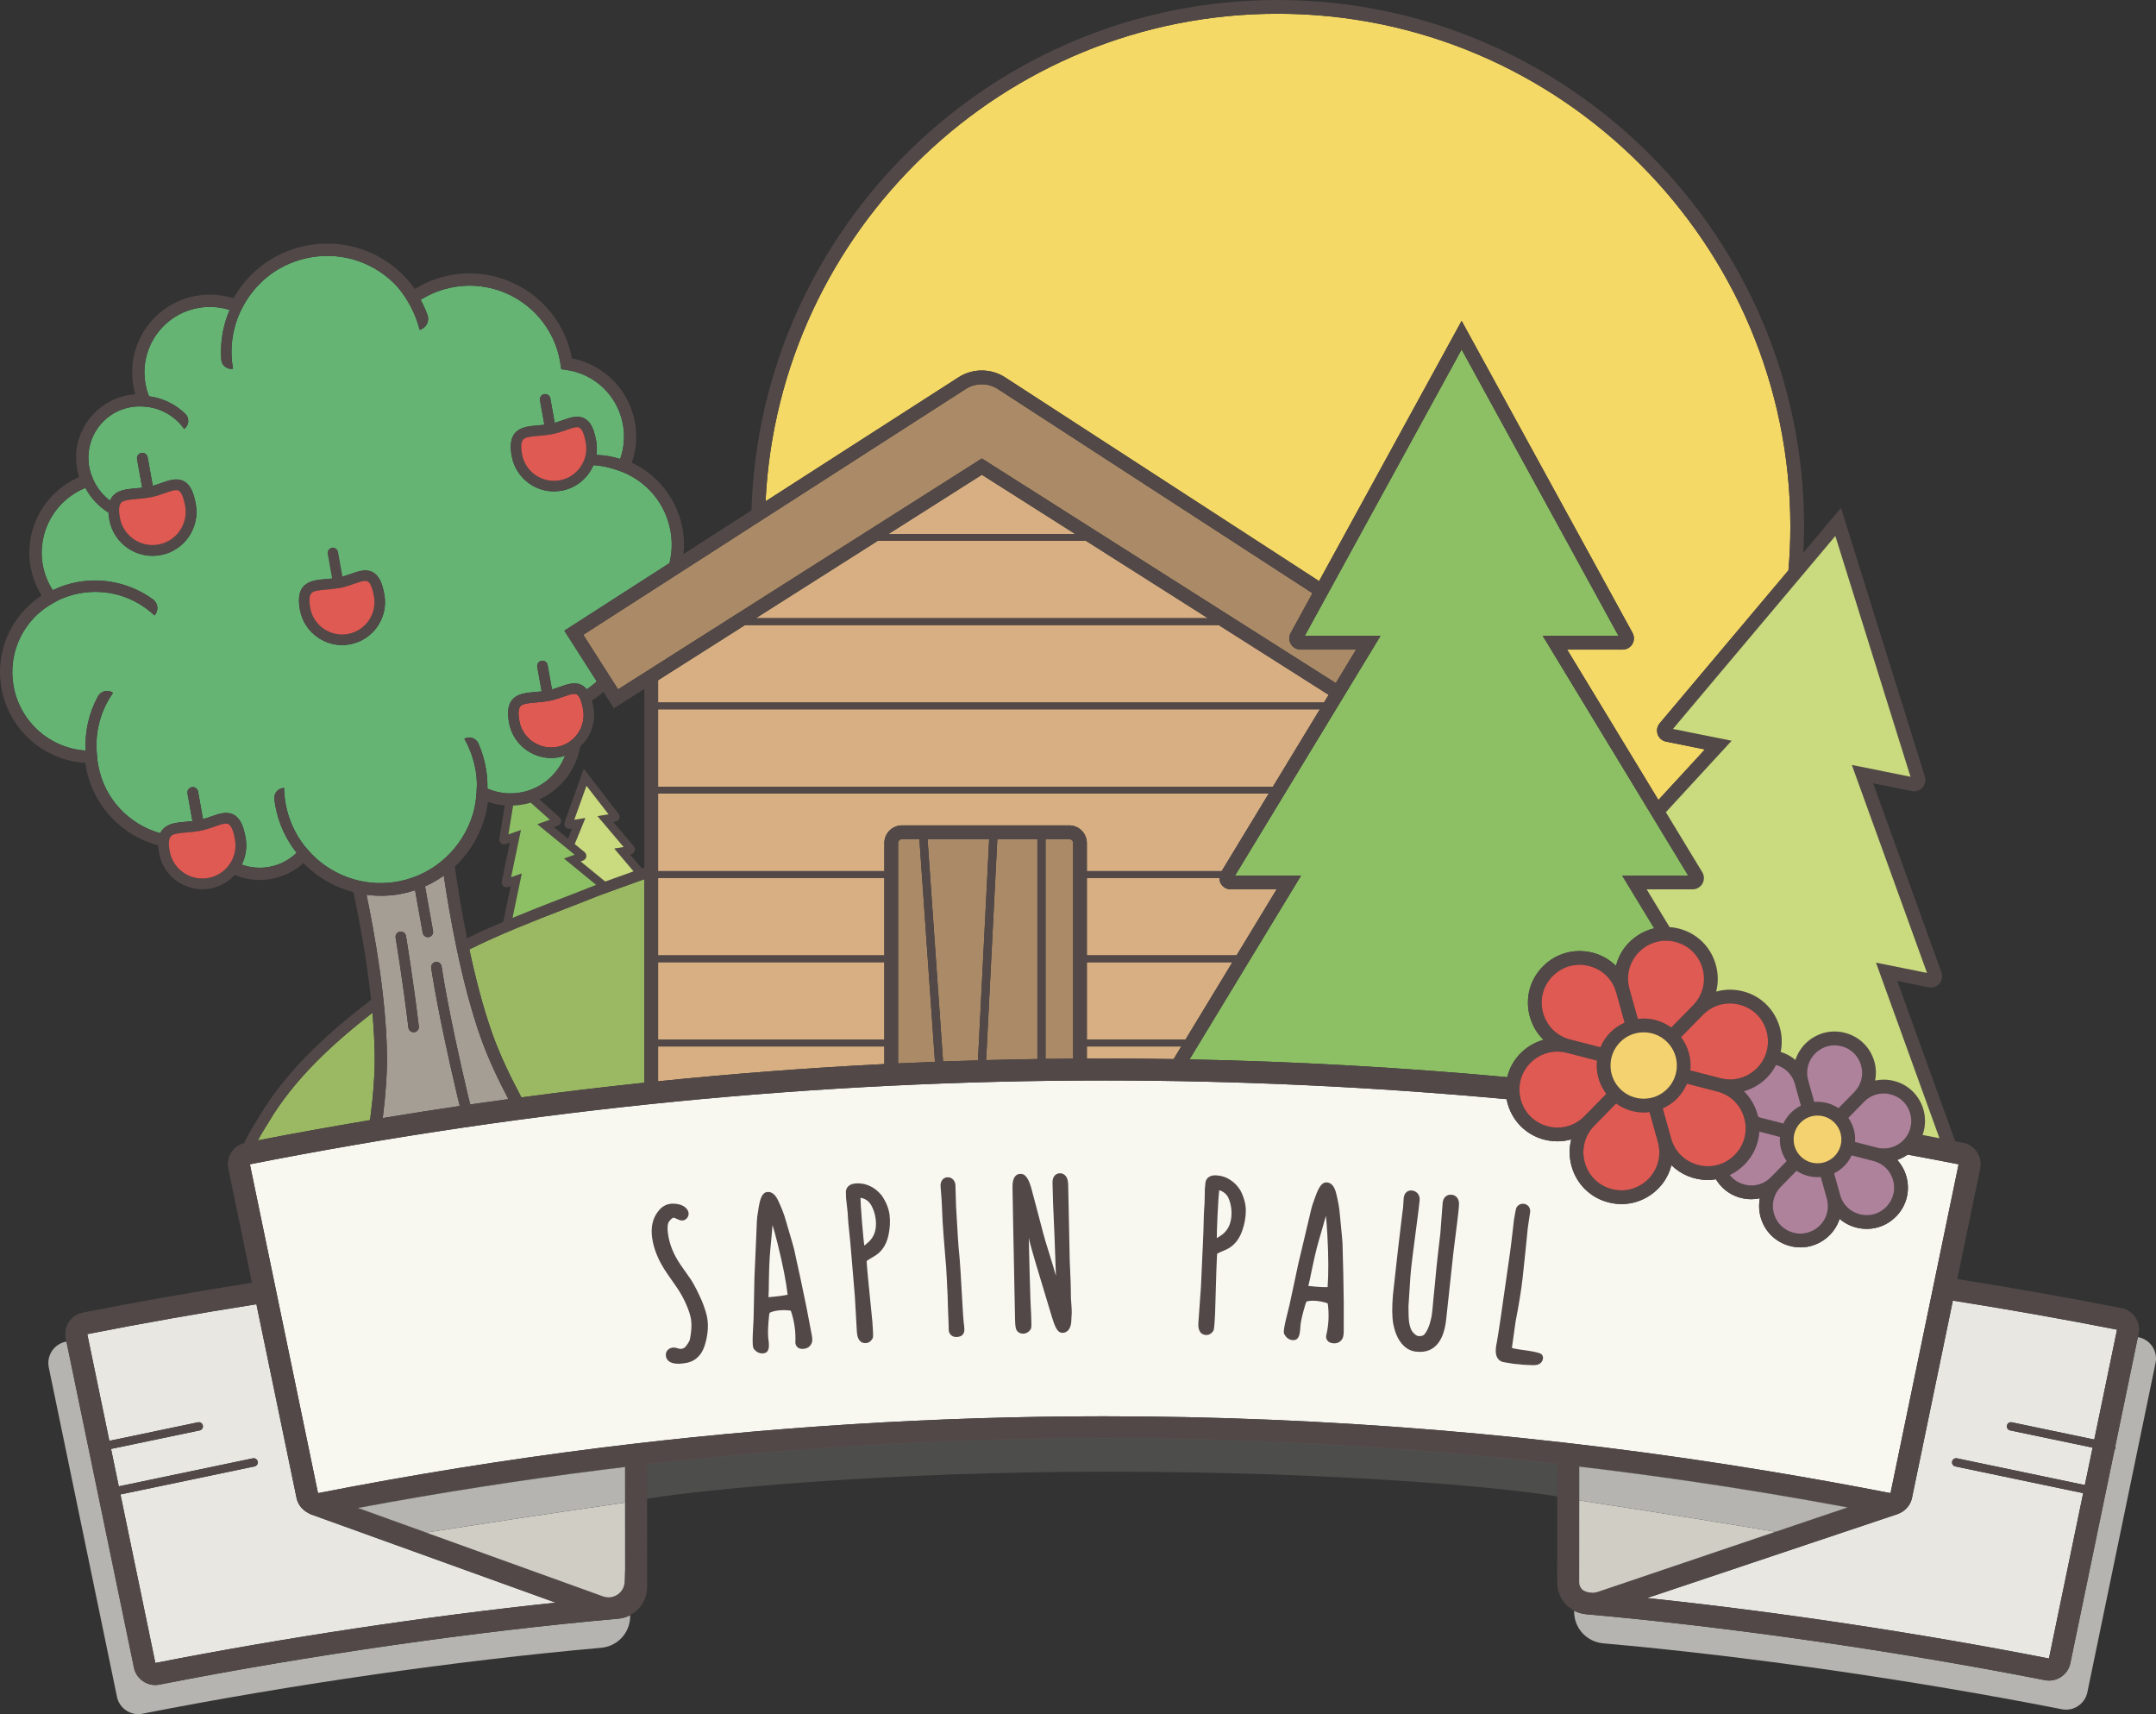
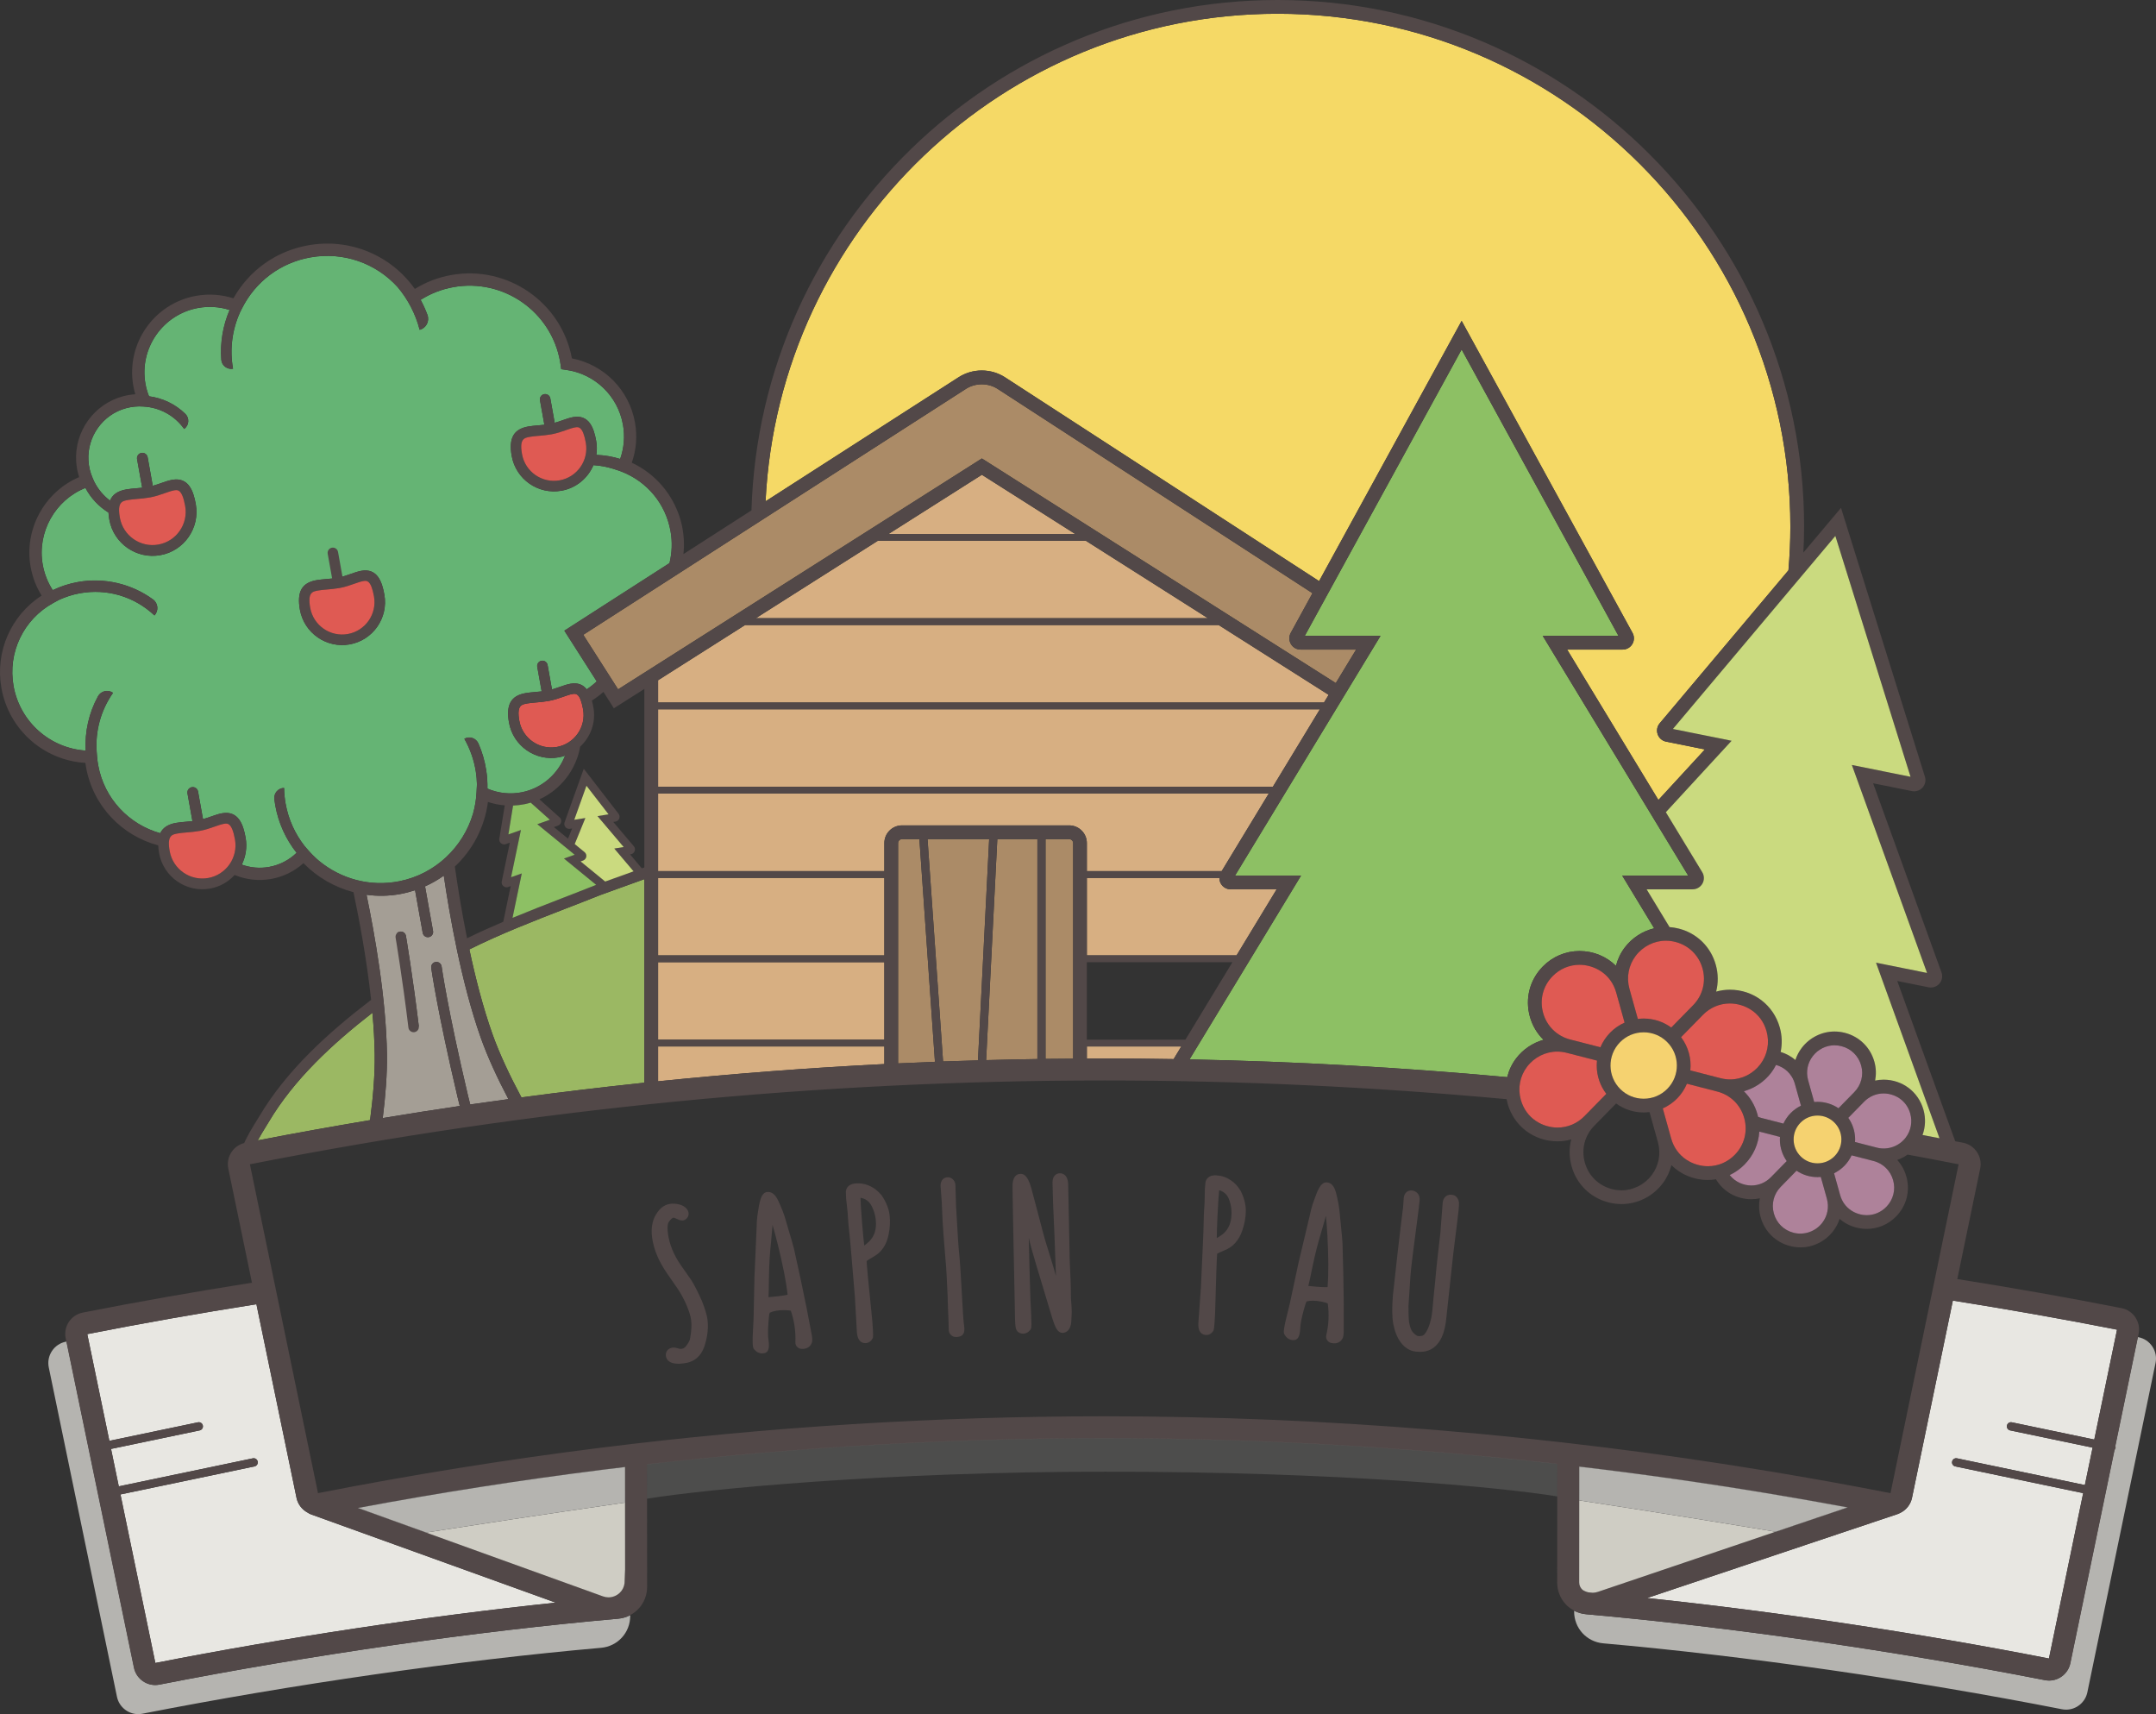
<svg xmlns="http://www.w3.org/2000/svg" version="1.1" id="Calque_1" x="0px" y="0px" viewBox="0 0 662.03 526.217" style="enable-background:new 0 0 662.03 526.217;" xml:space="preserve">
  <rect x="0" y="0" width="662.03" height="526.217" fill="#333333" stroke="none" />
  <style type="text/css">
	.st0{fill:#F9F8F0;}
	.st1{fill:#AB8B67;}
	.st2{fill:#E8E7E2;}
	.st3{fill:#99B59E;}
	.st4{fill:#CD7269;}
	.st5{fill:#7D7777;}
	.st6{fill:#FFFFFF;stroke:#7D7777;stroke-width:8;stroke-linecap:square;stroke-linejoin:round;stroke-miterlimit:10;}
	.st7{fill:#F5D966;}
	.st8{fill:#8DC064;}
	.st9{fill:#65B474;}
	.st10{fill:#A49E95;}
	.st11{fill:#9BB863;}
	.st12{fill:#D7AF82;}
	.st13{fill:#DF5A53;}
	.st14{fill:#B5B4B0;}
	.st15{fill:#524848;}
	.st16{fill:#CADA7F;}
	.st17{fill:#AE829A;}
	.st18{fill:#F5D270;}
	.st19{fill:#CFCDC4;}
	.st20{opacity:0.2;fill:#B5B4B0;enable-background:new    ;}
</style>
  <g>
    <g>
      <g>
-         <path class="st0" d="M582.576,356.098c1.283,1.425,2.261,3.137,2.803,5.079     c1.231,4.412,0.052,9-3.155,12.272c-2.407,2.455-5.606,3.808-9.008,3.808     c-3.178,0-6.094-1.133-8.334-3.071c-0.432,1.315-1.076,2.569-1.943,3.709     c-2.396,3.155-6.155,5.038-10.058,5.038c-1.069,0-2.147-0.138-3.204-0.41     c-4.436-1.14-7.819-4.455-9.05-8.867c-0.541-1.938-0.59-3.905-0.233-5.784     c-0.848,0.179-1.719,0.276-2.605,0.276c-4.595,0-8.637-2.364-10.88-6.12     c-0.815,0.13-1.642,0.214-2.483,0.214c-4.351,0-8.305-1.695-11.195-4.549     c-0.515,2.006-1.407,3.923-2.706,5.634c-3.001,3.953-7.71,6.312-12.597,6.312     c-1.339,0-2.691-0.173-4.017-0.514c-5.557-1.428-9.794-5.58-11.335-11.107     c-0.772-2.767-0.786-5.59-0.105-8.233c-1.357,0.377-2.766,0.587-4.21,0.587     c-7.239,0-13.404-4.669-15.341-11.616c-0.122-0.438-0.204-0.878-0.288-1.319     c-41.197-3.799-82.466-5.744-123.558-5.744c-87.451,0-175.71,8.657-262.34,25.734     l20.913,100.955c28.656-5.624,57.829-10.31,86.71-13.927     c51.229-6.416,103.261-9.669,154.651-9.669c67.911,0,136.615,5.675,204.203,16.867     c12.757,2.113,25.306,4.376,37.298,6.726l20.906-100.952     c-5.213-1.028-10.435-2.011-15.659-2.976     C584.776,355.147,583.705,355.703,582.576,356.098z" />
        <path class="st1" d="M302.81,325.45c5.249-0.142,10.495-0.251,15.74-0.332v-67.514     h-12.307L302.81,325.45z" />
        <path class="st1" d="M276.99,257.604c-0.669,0-1.214,0.545-1.214,1.214v67.634     c3.772-0.178,7.544-0.341,11.315-0.487l-4.777-68.36H276.99z" />
        <path class="st1" d="M328.309,257.604h-7.258v67.468     c2.825-0.038,5.648-0.051,8.472-0.071v-66.183     C329.522,258.148,328.978,257.604,328.309,257.604z" />
        <path class="st1" d="M284.82,257.604l4.769,68.253c3.572-0.132,7.143-0.227,10.714-0.33     l3.438-67.923H284.82z" />
      </g>
      <path class="st2" d="M94.464,464.358c-1.707-0.91-3-2.534-3.412-4.52l-12.316-59.451    c-17.508,2.757-34.952,5.83-51.938,9.176l6.784,32.76l27.204-5.685    c0.685-0.146,1.358,0.297,1.501,0.983c0.144,0.685-0.296,1.358-0.983,1.501    l-27.208,5.686l2.379,11.486l41.15-8.599c0.688-0.147,1.357,0.297,1.501,0.983    s-0.296,1.358-0.983,1.501l-41.153,8.6l10.714,51.738    c39.772-7.805,83.566-14.379,122.936-18.516l-75.118-27.088    C95.137,464.772,94.79,464.577,94.464,464.358z" />
      <path class="st2" d="M587.107,459.835c-0.424,2.046-1.787,3.701-3.57,4.593    c-0.09,0.051-0.187,0.085-0.28,0.13c-0.156,0.069-0.306,0.149-0.468,0.207    c-0.012,0.004-0.023,0.011-0.035,0.016l-77.005,25.802    c39.499,4.135,83.486,10.731,123.41,18.566l10.513-50.766l-39.261-8.204    c-0.687-0.143-1.127-0.816-0.983-1.501c0.144-0.685,0.813-1.13,1.501-0.983    l39.257,8.203l2.379-11.486l-25.315-5.29c-0.687-0.143-1.127-0.815-0.983-1.501    c0.142-0.685,0.815-1.129,1.501-0.983l25.312,5.29l6.985-33.73    c-16.478-3.247-33.404-6.232-50.414-8.929L587.107,459.835z" />
    </g>
    <path class="st3" d="M220.237,258.992L220.237,258.992L220.237,258.992z" />
    <path class="st4" d="M103.616,176.863c0,0-0.678-3.788-1.499-8.371" />
    <path class="st5" d="M103.9,178.449c-0.876,0.157-1.714-0.426-1.871-1.303l-1.499-8.372   c-0.157-0.876,0.426-1.714,1.303-1.871c0.876-0.157,1.714,0.426,1.871,1.303   l1.499,8.371C105.36,177.455,104.777,178.292,103.9,178.449z" />
    <path class="st6" d="M270.559,177.772" />
    <path class="st7" d="M301.466,113.734c2.561,0,5.05,0.737,7.199,2.131l96.382,62.53   l43.767-79.887l52.477,95.786c0.593,1.082,0.572,2.362-0.057,3.424   c-0.629,1.062-1.741,1.696-2.976,1.696h-17.044l28.024,46.17l14.281-15.513   l-11.923-2.399c-1.211-0.244-2.177-1.085-2.584-2.251   c-0.407-1.166-0.176-2.426,0.62-3.371l39.538-46.967   c0.377-4.425,0.586-8.897,0.586-13.419c0-86.815-70.629-157.444-157.444-157.444   c-84.209,0-153.171,66.458-157.235,149.678l59.242-38.065   C296.454,114.46,298.926,113.734,301.466,113.734z" />
    <path class="st8" d="M496.971,195.193l-48.157-87.901l-48.157,87.901h23.257l-44.673,73.6   h20.27l-34.25,56.429c32.48,0.642,65.036,2.466,97.549,5.453   c0.509-2.05,1.411-4.008,2.735-5.753c2.126-2.8,5.116-4.779,8.412-5.708   c-1.957-1.911-3.41-4.337-4.184-7.111c-1.541-5.527-0.064-11.273,3.952-15.371   c3.015-3.076,7.021-4.771,11.282-4.771c4.35,0,8.305,1.695,11.195,4.549   c0.515-2.006,1.407-3.923,2.706-5.634c2.261-2.978,5.493-5.049,9.038-5.891   l-9.829-16.193h20.27l-44.673-73.6H496.971z" />
    <path class="st9" d="M122.664,270.537c11.066-2.207,19.556-10.487,22.597-20.728   c0.571-2.053,0.95-4.186,1.067-6.392l0.138-2.609   c-0.029-1.281-0.134-2.571-0.336-3.867c-0.561-3.597-1.752-7.011-3.534-10.135   c1.589-0.906,3.595-0.216,4.33,1.459c1.148,2.614,1.95,5.376,2.392,8.241   c0.29,1.88,0.402,3.75,0.365,5.599c3.369,1.448,7.045,1.842,10.682,1.102   c6.152-1.255,11.006-5.656,13.162-11.222c-0.624,0.213-1.264,0.396-1.932,0.516   c-7.149,1.28-14.007-3.495-15.287-10.643c-0.979-5.467,0.576-8.261,5.042-9.061   c0.932-0.167,1.934-0.253,2.994-0.344c0.651-0.056,1.316-0.119,1.988-0.197   l-1.347-7.524c-0.157-0.877,0.426-1.714,1.302-1.871s1.714,0.426,1.871,1.303   l1.342,7.493c0.824-0.233,1.625-0.508,2.407-0.782   c1.134-0.398,2.206-0.775,3.24-0.96c2.39-0.428,3.956,0.357,5.02,1.711   c1.098-0.726,2.127-1.539,3.077-2.435l-9.938-15.57l32.288-20.747   c0.761-3.155,0.909-6.484,0.314-9.807c-1.492-8.329-7.094-15.151-14.988-18.25   c0,0-4.44-1.819-8.69-2.014c-1.68,3.964-5.257,7.035-9.802,7.849   c-7.149,1.28-14.007-3.495-15.287-10.644c-0.979-5.467,0.576-8.261,5.042-9.061   c0.932-0.167,1.934-0.253,2.995-0.344c0.651-0.056,1.316-0.119,1.988-0.197   l-1.347-7.524c-0.157-0.877,0.426-1.714,1.303-1.871s1.714,0.426,1.871,1.303   l1.342,7.494c0.824-0.233,1.626-0.508,2.407-0.782   c1.134-0.399,2.206-0.775,3.24-0.96c4.967-0.889,6.399,3.434,7.091,7.3   c0.261,1.458,0.258,2.901,0.047,4.289c2.521,0.101,4.984,0.514,7.325,1.246   c1.194-3.367,1.492-6.977,0.855-10.529c-1.586-8.858-8.641-15.624-17.553-16.836   l-1.406-0.192l-0.202-1.405c-0.048-0.333-0.095-0.663-0.154-0.994   c-2.742-15.311-17.429-25.537-32.74-22.795c-3.618,0.648-7,1.962-10.074,3.907   c0.793,1.472,1.493,3.008,2.088,4.605c0.722,1.94-0.383,4.081-2.387,4.598   c-1.281-4.966-3.64-9.401-6.762-13.118c-6.698-7.385-16.721-10.92-26.802-9.115   c-9.182,1.644-16.848,7.378-21.032,15.73l-0.541,1.079   c-2.385,5.259-3.263,11.264-2.171,17.365c-1.768,0.317-3.458-0.945-3.595-2.735   c-0.41-5.368,0.528-10.588,2.544-15.3c-3.097-0.986-6.392-1.207-9.615-0.63   c-10.9,1.952-18.18,12.408-16.228,23.308c0.232,1.296,0.604,2.576,1.093,3.817   c4.166,0.546,8.08,2.406,11.134,5.375c1.361,1.324,1.204,3.554-0.345,4.652   c-2.947-4.157-7.575-6.621-12.497-6.876l0.001-0.003   c-1.791-0.136-3.607,0.038-5.363,0.515c-7.115,1.936-11.962,8.696-11.526,16.074   c0.111,1.874,0.551,3.698,1.309,5.42l0.434,0.988   c1.146,2.321,2.821,4.343,4.884,5.893c0.756-1.871,2.384-2.975,4.951-3.435   c0.954-0.171,1.98-0.259,3.066-0.352c0.617-0.053,1.245-0.109,1.88-0.179   c-0.02-0.065-0.043-0.127-0.056-0.196l-1.535-8.57   c-0.161-0.897,0.436-1.755,1.333-1.915c0.897-0.161,1.755,0.436,1.915,1.333   l1.535,8.57c0.012,0.066,0.011,0.13,0.015,0.195   c0.911-0.249,1.794-0.552,2.654-0.854c1.161-0.408,2.258-0.794,3.317-0.983   c5.086-0.911,6.552,3.516,7.26,7.474c1.311,7.319-3.578,14.34-10.897,15.65   c-7.319,1.311-14.34-3.578-15.65-10.896c-0.14-0.782-0.224-1.505-0.261-2.182   c-2.996-1.846-5.442-4.465-7.086-7.569c-9.292,3.71-14.89,13.62-13.106,23.579   c0.505,2.817,1.54,5.436,3.076,7.808c2.429-1.166,5.023-2.012,7.723-2.495   c8.101-1.451,16.48,0.537,23.068,5.348c1.593,1.164,1.792,3.47,0.441,4.908   c-6.193-5.823-14.536-8.305-22.892-6.809c-2.26,0.405-4.429,1.11-6.477,2.058   l-1.678,0.915c-9.149,4.988-14.062,15.232-12.225,25.49   c1.97,11,11.153,19.107,22.149,19.841   c-0.306-5.779,0.976-11.537,3.778-16.664c0.91-1.665,3.07-2.165,4.624-1.076   c-3.767,5.373-5.495,11.782-5.014,18.185h-0l0.107,1.36   c0.07,0.889,0.183,1.774,0.337,2.632c1.858,10.376,9.539,18.263,19.071,20.924   c0.802-1.703,2.384-2.727,4.822-3.164c0.954-0.171,1.98-0.259,3.066-0.352   c0.653-0.056,1.32-0.118,1.993-0.195l-1.523-8.508   c-0.161-0.897,0.436-1.755,1.333-1.915c0.897-0.161,1.755,0.436,1.915,1.333   l1.519,8.481c0.858-0.241,1.692-0.527,2.504-0.812   c1.161-0.408,2.258-0.794,3.317-0.983c5.086-0.911,6.552,3.516,7.26,7.474   c0.524,2.926,0.044,5.798-1.173,8.283c2.619,0.934,5.486,1.225,8.36,0.711   c3.233-0.579,6.138-2.075,8.474-4.337c-3.246-4.103-5.563-9.033-6.548-14.534   c-0.115-0.641-0.211-1.287-0.288-1.934c-0.216-1.813,1.163-3.422,2.989-3.449   c0.024,1.603,0.181,3.223,0.466,4.817c0.881,4.921,2.943,9.336,5.833,13.019   l1.143,1.323c0.787,0.911,1.629,1.76,2.511,2.557   c0.169,0.15,0.338,0.301,0.51,0.447c0.126,0.109,0.256,0.213,0.385,0.32   C104.697,269.795,113.598,272.345,122.664,270.537z M107.386,197.829   c-7.149,1.28-14.007-3.495-15.287-10.643c-0.979-5.467,0.576-8.261,5.042-9.061   c0.932-0.167,1.934-0.253,2.995-0.344c1.163-0.099,2.365-0.203,3.585-0.421   c1.397-0.25,2.709-0.711,3.977-1.157c1.135-0.398,2.206-0.775,3.24-0.96   c4.968-0.89,6.4,3.434,7.092,7.3   C119.31,189.691,114.535,196.549,107.386,197.829z" />
-     <path class="st10" d="M117.527,343.232c7.876-1.296,15.758-2.546,23.652-3.705   c-0.199-0.8-0.409-1.59-0.6-2.398c-6.302-26.65-8.149-39.867-8.167-39.998   c-0.121-0.881,0.491-1.698,1.377-1.816c0.882-0.122,1.695,0.495,1.816,1.377   c0.018,0.13,1.851,13.221,8.111,39.695c0.213,0.902,0.448,1.783,0.671,2.676   c3.907-0.564,7.817-1.106,11.727-1.638c-3.327-6.322-6.329-12.766-8.47-18.792   c-5.977-16.826-9.639-37.975-11.374-49.818c-1.788,1.276-3.709,2.386-5.752,3.295   l2.454,13.705c0.157,0.877-0.426,1.714-1.303,1.871   c-0.876,0.157-1.714-0.426-1.871-1.303l-2.347-13.104   c-1.509,0.5-3.062,0.915-4.668,1.203c-3.417,0.612-6.869,0.665-10.234,0.208   c2.483,11.973,6.047,31.967,6.27,48.996   C118.899,329.775,118.376,336.49,117.527,343.232z M122.782,286.004   c0.005-0.001,0.01-0.002,0.016-0.003c0.878-0.148,1.71,0.443,1.858,1.321   c0.021,0.127,2.155,12.81,3.954,27.754c0.103,0.853-0.48,1.63-1.315,1.779   c-0.031,0.005-0.062,0.01-0.093,0.014c-0.884,0.107-1.687-0.524-1.793-1.408   c-1.789-14.865-3.911-27.477-3.932-27.602   C121.33,286.986,121.913,286.159,122.782,286.004z" />
+     <path class="st10" d="M117.527,343.232c7.876-1.296,15.758-2.546,23.652-3.705   c-0.199-0.8-0.409-1.59-0.6-2.398c-6.302-26.65-8.149-39.867-8.167-39.998   c-0.121-0.881,0.491-1.698,1.377-1.816c0.882-0.122,1.695,0.495,1.816,1.377   c0.018,0.13,1.851,13.221,8.111,39.695c0.213,0.902,0.448,1.783,0.671,2.676   c3.907-0.564,7.817-1.106,11.727-1.638c-3.327-6.322-6.329-12.766-8.47-18.792   c-5.977-16.826-9.639-37.975-11.374-49.818c-1.788,1.276-3.709,2.386-5.752,3.295   l2.454,13.705c0.157,0.877-0.426,1.714-1.303,1.871   c-0.876,0.157-1.714-0.426-1.871-1.303l-2.347-13.104   c-1.509,0.5-3.062,0.915-4.668,1.203c-3.417,0.612-6.869,0.665-10.234,0.208   c2.483,11.973,6.047,31.967,6.27,48.996   C118.899,329.775,118.376,336.49,117.527,343.232z M122.782,286.004   c0.005-0.001,0.01-0.002,0.016-0.003c0.878-0.148,1.71,0.443,1.858,1.321   c0.021,0.127,2.155,12.81,3.954,27.754c-0.031,0.005-0.062,0.01-0.093,0.014c-0.884,0.107-1.687-0.524-1.793-1.408   c-1.789-14.865-3.911-27.477-3.932-27.602   C121.33,286.986,121.913,286.159,122.782,286.004z" />
    <path class="st11" d="M115.059,323.736c-0.054-4.146-0.311-8.475-0.704-12.821   c-12.165,9.449-24.094,20.408-31.935,33.685c-0.084,0.143-0.245,0.401-0.46,0.745   c-1.265,2.026-2.165,3.569-2.806,4.745c11.467-2.227,22.964-4.289,34.48-6.219   C114.559,336.888,115.14,329.936,115.059,323.736z" />
    <path class="st11" d="M184.185,274.827c-3.44,1.378-6.989,2.751-10.421,4.08   c-9.928,3.843-20.052,7.784-29.638,12.555c1.837,8.614,4.176,17.785,7.063,25.912   c2.201,6.197,5.392,12.926,8.921,19.516c12.567-1.673,25.149-3.187,37.744-4.507   v-62.494c-2.449,0.888-5.138,1.857-8.115,2.924   C186.946,273.815,184.741,274.606,184.185,274.827z" />
    <g>
      <polygon class="st12" points="228.79,191.876 202.075,208.827 202.075,215.668 406.549,215.668     407.981,213.309 374.201,191.876   " />
      <polygon class="st12" points="202.075,241.544 390.843,241.544 405.283,217.753 202.075,217.753       " />
      <path class="st1" d="M189.795,211.619l111.7-70.873l108.676,68.954l6.243-10.286h-17.044    c-1.234,0-2.346-0.634-2.975-1.695c-0.63-1.062-0.651-2.342-0.059-3.425    l6.677-12.187l-96.646-62.701c-2.914-1.89-6.847-1.899-9.77-0.021    l-117.49,75.493L189.795,211.619z" />
      <polygon class="st12" points="232.077,189.791 370.915,189.791 333.419,166 269.572,166       " />
      <polygon class="st12" points="272.859,163.915 330.132,163.915 301.495,145.745   " />
      <path class="st12" d="M333.735,324.974c1.779-0.007,3.56-0.033,5.339-0.033    c7.095,0,14.198,0.079,21.302,0.193l2.352-3.876h-28.993V324.974z" />
      <path class="st12" d="M202.075,267.421h69.472v-8.603c0-2.997,2.438-5.435,5.435-5.435    h51.319c2.997,0,5.434,2.438,5.434,5.435v8.603h41.402l14.44-23.791H202.075    V267.421z" />
      <path class="st12" d="M374.873,271.252c-0.304-0.541-0.452-1.145-0.443-1.746h-40.695    v23.791h45.965l12.311-20.283h-14.125    C376.64,273.014,375.485,272.338,374.873,271.252z" />
-       <polygon class="st12" points="333.735,319.173 363.994,319.173 378.434,295.382 333.735,295.382       " />
      <rect x="202.075" y="269.506" class="st12" width="69.472" height="23.791" />
      <path class="st12" d="M202.075,331.944c23.141-2.353,46.312-4.127,69.472-5.292v-5.393    H202.075V331.944z" />
      <rect x="202.075" y="295.382" class="st12" width="69.472" height="23.791" />
    </g>
    <path class="st13" d="M175.696,213.068c-0.779,0.139-1.731,0.474-2.74,0.829   c-1.324,0.465-2.826,0.993-4.478,1.289c-1.365,0.244-2.7,0.359-3.877,0.46   c-0.985,0.084-1.915,0.164-2.702,0.305c-1.762,0.316-3.284,0.588-2.437,5.319   c0.967,5.399,6.146,9.005,11.546,8.038c5.399-0.967,9.005-6.146,8.038-11.545   C178.127,212.633,176.779,212.874,175.696,213.068z" />
    <path class="st14" d="M48.981,517.158c-0.425,0.083-0.858,0.126-1.289,0.126h-0   c-3.14,0-5.882-2.237-6.519-5.318L20.438,411.842   c-0.069,0.014-0.139,0.027-0.208,0.04c-1.762,0.348-3.279,1.364-4.273,2.862   c-0.995,1.499-1.342,3.293-0.977,5.054l20.937,101.102   c0.637,3.082,3.379,5.318,6.519,5.318h0c0.43,0,0.864-0.043,1.289-0.126   c45.929-9.016,97.259-16.39,140.83-20.23c5.11-0.451,8.96-4.651,8.956-9.77   l-0-0.24c-1.118,0.58-2.364,0.96-3.7,1.077   C146.24,500.768,94.91,508.141,48.981,517.158z" />
    <path class="st14" d="M627.888,515.783c0.425,0.083,0.858,0.126,1.289,0.126h0   c3.14,0,5.882-2.237,6.519-5.318l20.735-100.124   c0.069,0.014,0.139,0.027,0.208,0.04c1.762,0.348,3.279,1.364,4.273,2.862   c0.995,1.499,1.342,3.293,0.977,5.054l-20.937,101.102   c-0.637,3.082-3.379,5.318-6.519,5.318h-0c-0.43,0-0.864-0.043-1.289-0.126   c-45.929-9.016-97.259-16.39-140.83-20.23   c-5.11-0.451-8.96-4.651-8.956-9.77l0-0.24   c1.118,0.58,2.364,0.96,3.7,1.077   C530.629,499.393,581.959,506.766,627.888,515.783z" />
    <g>
      <g>
        <path class="st15" d="M215.559,399.459l-0.022-0.053     c-1.254-2.825-2.314-4.913-3.272-6.43c-0.163-0.238-1.251-1.794-3.259-4.656     c-2.142-3.112-3.448-6.318-3.882-9.528c-0.346-2.56,0.073-3.451,0.281-3.733     c0.587-0.815,1.157-1.271,1.461-1.242c0.011,0.001,0.275,0.047,1.046,0.4     c0.481,0.241,1.738,0.872,2.695,0.062c0.956-0.753,1.122-1.971,0.397-2.991     c-0.752-1.05-2.076-1.645-3.918-1.766c-2.053-0.158-3.814,0.703-5.071,2.449     c-1.61,2.083-2.207,4.764-1.774,7.967c0.489,3.622,2.052,7.343,4.631,11.038     c0.968,1.439,2.02,2.957,3.107,4.485c0.972,1.427,1.867,3.046,2.655,4.797     c0.878,2.006,1.41,3.66,1.58,4.917c0.223,1.652,0.099,3.675-0.362,5.971     c-0.064,0.282-0.3,0.923-1.16,2.051c-0.53,0.696-1.129,0.962-1.979,0.884     c-0.924-0.306-1.542-0.419-2.033-0.392l-0.103,0.011     c-0.662,0.089-1.19,0.343-1.569,0.753c-0.44,0.478-0.631,1.125-0.537,1.823     c0.122,0.901,0.783,2.384,3.834,2.384c0.087,0,0.176-0.001,0.267-0.004     c0.796-0.036,1.58-0.13,2.341-0.281c1.865-0.383,4.332-1.634,5.5-5.409     c0.875-2.815,1.151-5.49,0.818-7.949     C217.044,403.63,216.497,401.812,215.559,399.459z" />
        <path class="st15" d="M249.309,410.066c-1.029-5.663-2.213-11.599-3.52-17.647     l-1.287-5.861c-0.269-1.271-0.489-2.286-0.651-3.013     c-0.073-0.371-0.433-1.722-2.57-8.904c-0.458-1.711-1.249-3.768-2.354-6.121     c-0.888-1.861-2.004-2.727-3.326-2.588c-1.581,0.175-2.191,2-2.663,4.887     c-0.157,0.955-0.292,1.82-0.407,2.625c-0.098,0.796-0.167,1.982-0.211,3.601     c-0.286,6.645-0.448,10.378-0.485,11.175c-0.13,1.995-0.224,5.055-0.278,9.093     c-0.062,4.096-0.118,6.652-0.163,7.582c-0.507,8.417-0.296,8.929,0.31,9.475     c0.804,0.888,1.656,1.116,2.319,1.116c0.288,0,0.54-0.043,0.737-0.094     l0.101-0.029c1.499-0.498,1.375-2.304,1.001-5.001     c-0.095-1.466-0.006-3.538,0.266-6.213c0.046-0.701,0.174-1.032,0.252-1.174     c1.119-0.516,2.59-0.777,4.364-0.779c1.179,0.016,1.793,0.107,2.089,0.175     c1.071,3.149,1.541,6.394,1.395,9.674c-0.017,0.633,0.228,1.192,0.688,1.576     c0.841,0.699,1.989,0.455,2.381,0.374c0.806-0.179,1.455-0.688,1.833-1.436     c0.254-0.465,0.34-1.038,0.262-1.749L249.309,410.066z M241.853,397.46     c-0.735,0.186-2.359,0.474-5.882,0.763c-0.003-0.245,0.005-0.575,0.04-1.012     c0.027-0.306,0.066-1.118,0.095-4.61c0.046-2.68,0.123-4.828,0.228-6.386     c0.096-1.456,0.258-3.328,0.483-5.584c0.189-2.186,0.304-3.485,0.351-3.966     c0.012-0.217,0.023-0.425,0.035-0.624c0.429,1.395,0.956,3.282,1.592,5.835     C240.388,388.307,241.417,393.565,241.853,397.46z" />
        <path class="st15" d="M270.77,367.038l-0.094-0.125c-1.069-1.275-2.223-2.199-3.379-2.724     c-1.433-0.713-2.967-1.009-4.559-0.88c-2.742,0.223-2.988,2.021-2.998,2.588     c-0.005,1.341,0.094,2.701,0.281,3.944c0.043,0.528,0.125,1.275,0.24,2.176     c0.011,0.126,0.056,0.823,0.138,2.086c0.079,1.249,0.188,2.461,0.324,3.596     c0.222,1.957,0.472,4.643,0.742,7.989l1.033,12.357l0.622,10.884     c0.061,0.742,0.243,3.001,2.087,3.346c0.174,0.033,0.344,0.049,0.51,0.049     c0.915,0,1.711-0.491,2.213-1.425c0.195-0.418,0.276-0.591-0.066-5.256     c-1.342-13.046-1.692-17.25-1.757-18.514c0.286-0.223,0.897-0.646,2.16-1.362     c2.366-1.298,3.897-3.507,4.551-6.561c0.473-2.171,0.582-4.303,0.323-6.345     C272.891,370.957,272.093,368.998,270.77,367.038z M268.982,375.702     c0.003,2.278-0.705,4.071-2.163,5.479c-0.623,0.587-1.094,0.96-1.438,1.197     c-0.138-1.107-0.349-3.136-0.663-6.856c-0.4-4.943-0.488-6.974-0.492-7.807     c0.118,0.011,0.279,0.038,0.492,0.095c1.29,0.355,2.215,1.089,2.836,2.254     C268.491,371.792,268.971,373.691,268.982,375.702z" />
        <path class="st15" d="M295.725,403.63v0.001c-0.614-11.177-1.007-17.331-1.197-18.799     c-0.193-1.597-0.515-6.485-0.955-14.489c-0.15-5.276-0.179-6.138-0.187-6.323     c-0.004-0.656-0.199-1.254-0.565-1.732c-0.5-0.65-1.257-0.963-2.048-0.863     c-0.361,0.036-2.156,0.352-1.943,3.028l0.012,0.102     c0.012,0.09,0.069,0.665,0.323,4.238l0.285,6.375     c0.005,0.086,0.107,1.558,0.308,4.417c0.174,2.382,0.346,4.527,0.518,6.45     c0.187,1.87,0.335,3.99,0.441,6.302l0.108,2.303     c0.052,1.111,0.08,1.698,0.082,1.761l0.88-0.032l-0.878,0.066l0.068,1.124     c0.014,0.371,0.024,0.789,0.03,1.252c0.021,1.185,0.047,2.017,0.072,2.499     c0.036,0.658,0.091,2.051,0.165,4.14c0.005,0.521,0.02,0.981,0.04,1.336     l0.031,1.446c0.02,0.879,0.492,1.616,1.3,2.022l0.346,0.124     c0.231,0.052,0.464,0.077,0.697,0.077c0.294,0,0.589-0.041,0.883-0.123     c0.597-0.107,1.096-0.491,1.362-1.06c0.177-0.375,0.247-0.818,0.218-1.352     c-0.033-0.603-0.105-1.284-0.207-1.968     C295.832,405.191,295.768,404.417,295.725,403.63z" />
        <path class="st15" d="M328.812,395.968c-0.007-1.241-0.027-2.101-0.061-2.602     c-0.164-3.44-0.258-5.6-0.276-6.415     c-0.287-14.271-0.444-22.006-0.472-23.207c-0.022-0.938-0.167-1.665-0.443-2.219     c-0.436-0.875-1.21-1.355-2.136-1.343c-1.032,0.023-2.238,0.763-2.24,2.804     c0.012,0.537,0.073,2.736,0.185,6.62l0.408,9.271l0.466,12.798     c-0.311-1.104-0.599-2.101-0.864-2.995l-1.566-5.083     c-0.732-2.328-0.998-3.256-1.111-3.691c-0.143-0.465-0.627-2.234-2.132-8.03     c-1.843-6.973-1.891-7.126-1.914-7.201c-0.683-2.301-1.572-4.429-3.397-4.307     c-1.115,0.062-2.429,0.829-2.353,4.125c0.021,0.898,0.086,4.646,0.195,11.249     l0.581,29.308c0.051,2.146,0.215,2.836,0.486,3.312     c0.189,0.328,0.743,1.053,1.993,1.053c0.088,0,0.18-0.004,0.275-0.011     c0.769-0.099,1.422-0.483,1.867-1.094c0.546-0.529,0.516-1.135,0.101-9.47     c-0.108-2.826-0.201-5.909-0.275-9.165l-0.225-9.669     c0.086,0.375,0.176,0.765,0.268,1.168c0.323,1.524,2.569,9.127,6.871,23.251     c0.991,3.207,1.729,4.745,3.209,4.745c0.017,0,0.033,0,0.05,0     c0.611-0.016,2.086-0.307,2.549-2.642c0.057-0.251,0.126-0.729,0.219-3.155     c0.042-0.445,0.053-1.395-0.229-4.809     C328.831,398.125,328.822,397.259,328.812,395.968z" />
        <path class="st15" d="M380.869,365.418c-0.89-1.394-1.907-2.454-3.022-3.151     c-1.321-0.882-2.797-1.367-4.384-1.443c-2.73-0.142-3.224,1.619-3.307,2.18     c-0.178,1.327-0.255,2.688-0.229,3.946c-0.025,0.529-0.04,1.281-0.041,2.19     c-0.006,0.127-0.051,0.822-0.133,2.087c-0.082,1.258-0.13,2.475-0.141,3.607     c-0.031,1.969-0.13,4.666-0.291,8.02l-0.564,12.387l-0.781,10.873     c-0.036,0.744-0.146,3.007,1.643,3.589c0.273,0.089,0.546,0.133,0.811,0.133     c0.788,0,1.517-0.389,2.062-1.148c0.255-0.399,0.35-0.549,0.61-5.222     c0.349-13.111,0.54-17.325,0.639-18.586c0.312-0.185,0.974-0.525,2.318-1.074     c2.513-0.984,4.315-2.977,5.355-5.92c0.748-2.092,1.13-4.193,1.137-6.251     c-0.006-1.922-0.545-3.967-1.604-6.079L380.869,365.418z M374.845,365.54     c1.233,0.518,2.058,1.364,2.523,2.6c0.706,1.833,0.939,3.777,0.691,5.778     c-0.291,2.261-1.226,3.947-2.845,5.147c-0.695,0.505-1.212,0.816-1.585,1.007     c0.007-1.116,0.059-3.156,0.224-6.884c0.239-4.953,0.413-6.979,0.517-7.806     C374.485,365.409,374.641,365.456,374.845,365.54z" />
        <path class="st15" d="M412.318,384.915c-0.024-1.295-0.05-2.333-0.072-3.076     c-0.002-0.375-0.101-1.768-0.847-9.229c-0.128-1.767-0.517-3.936-1.158-6.457     c-0.523-1.994-1.458-3.059-2.776-3.165c-1.599-0.121-2.532,1.549-3.538,4.296     c-0.335,0.908-0.63,1.733-0.896,2.504c-0.245,0.762-0.537,1.913-0.886,3.496     c-1.532,6.472-2.394,10.109-2.58,10.884c-0.503,1.931-1.172,4.919-1.986,8.878     c-0.835,4.02-1.371,6.521-1.587,7.414c-2.085,8.174-1.974,8.713-1.482,9.364     c0.892,1.467,2.144,1.627,2.811,1.58l0.104-0.01     c1.565-0.207,1.783-2.003,1.925-4.724c0.184-1.457,0.661-3.476,1.432-6.051     c0.167-0.638,0.354-0.965,0.468-1.104c1.196-0.294,2.691-0.276,4.434,0.056     c1.155,0.236,1.741,0.443,2.019,0.565c0.459,3.295,0.31,6.569-0.452,9.765     c-0.135,0.618,0,1.214,0.381,1.677c0.616,0.75,1.609,0.816,2.105,0.816     c0.063,0,0.118-0.001,0.163-0.002c0.826-0.024,1.56-0.402,2.071-1.065     c0.335-0.408,0.526-0.953,0.585-1.666l0.057-0.747     c0.056-5.756,0.011-11.809-0.134-17.996L412.318,384.915z M401.971,393.786     c0.09-0.315,0.281-1.114,0.962-4.511c0.549-2.618,1.029-4.713,1.427-6.23     c0.365-1.4,0.877-3.208,1.526-5.393c0.597-2.11,0.954-3.365,1.092-3.829     c0.052-0.211,0.103-0.413,0.151-0.606c0.158,1.45,0.32,3.403,0.465,6.029     c0.352,6.585,0.373,11.921,0.065,15.883c-0.76,0.044-2.408,0.023-5.918-0.357     C401.784,394.532,401.854,394.21,401.971,393.786z" />
        <path class="st15" d="M447.992,369.155c-0.161-1.356-0.986-2.247-2.208-2.382     c-0.907-0.1-1.52,0.229-1.87,0.522c-0.56,0.47-0.873,1.179-0.932,2.105     c-0.028,0.448-0.26,3.499-0.69,9.1c-0.416,3.741-0.686,6.071-0.825,7.134     c-0.22,1.774-0.508,4.664-0.856,8.571l-0.383,3.742     c-0.267,3.342-0.511,5.557-0.725,6.577c-0.521,2.436-1.26,4.181-2.194,5.185     c-0.12,0.128-0.495,0.514-1.688,0.468c-0.677-0.031-1.396-0.73-1.875-1.306     c-0.324-0.394-0.77-1.223-1.049-2.924c-0.095-0.604-0.205-1.97-0.197-5.04     c0.022-0.325,0.118-1.782,0.591-9.089c0.108-1.924,0.937-8.681,2.466-20.115     c0.173-1.562,0.267-2.368,0.318-2.781c0.096-0.777,0.111-1.506-0.305-2.199     c-0.344-0.573-0.905-0.982-1.545-1.163c-0.055-0.016-0.11-0.029-0.165-0.042     c-0.861-0.191-1.469,0.077-1.827,0.334c-0.565,0.405-0.901,1.052-0.997,1.918     c-0.028,0.248-0.064,0.77-0.107,1.567c-0.034,0.661-0.062,1.111-0.09,1.357     c-0.011,0.104-0.073,0.569-0.191,1.433c-0.111,1.008-0.225,1.932-0.342,2.786     c-0.375,2.985-0.707,5.779-0.997,8.384l-1.585,14.259     c-0.312,3.821-0.283,6.698,0.089,8.819c0.435,2.276,1.173,4.149,2.192,5.563     c1.28,1.782,2.883,2.792,4.765,3.002c0.428,0.047,0.839,0.071,1.235,0.07     c1.333,0,2.486-0.268,3.44-0.801c2.718-1.512,4.258-4.748,4.706-9.864     l0.853-7.953c0.04-0.362,0.467-4.293,1.276-11.771     c0.632-5.102,1.037-8.354,1.215-9.759     C448.015,370.698,448.041,369.658,447.992,369.155z" />
-         <path class="st15" d="M473.458,415.854c-0.5-0.659-3.277-1.082-6.767-1.56     c-1.322-0.181-2.051-0.364-2.439-0.493l1.146-8.171     c1.002-5.107,1.727-9.601,2.153-13.353c0.233-2.022,0.564-5.161,0.984-9.334     c0.435-4.536,0.562-5.76,0.595-5.991c0.065-0.484,0.197-1.365,0.394-2.644     c0.188-1.222,0.295-1.917,0.319-2.092c0.204-1.496-0.681-2.321-1.567-2.592     c-0.919-0.237-1.79,0.036-2.426,0.784c-0.277,0.346-0.361,0.451-0.96,4.018     c-0.041,0.3-0.219,1.834-0.531,4.601c-0.337,2.926-0.595,4.966-0.769,6.085     c-2.312,16.428-3.658,25.561-4.002,27.147     c-0.476,2.227-0.378,3.735,0.306,4.748c0.421,0.624,1.044,1.024,1.786,1.154     c2.338,0.431,3.928,0.646,4.855,0.659c0.249,0.021,0.474,0.052,0.675,0.095     l0.112,0.02c0.579,0.079,2.907,0.127,3.191,0.144     c0.157,0.012,0.308,0.017,0.45,0.017c2.225,0,2.713-1.333,2.828-1.986     C473.853,416.664,473.735,416.219,473.458,415.854z" />
      </g>
      <path class="st15" d="M125.409,315.461c0.106,0.884,0.909,1.514,1.793,1.408    c0.031-0.004,0.062-0.008,0.093-0.014c0.834-0.149,1.417-0.927,1.315-1.779    c-1.799-14.944-3.933-27.627-3.954-27.754c-0.148-0.878-0.98-1.469-1.858-1.321    c-0.005,0.001-0.011,0.002-0.016,0.003c-0.869,0.156-1.452,0.982-1.305,1.855    C121.498,287.984,123.62,300.596,125.409,315.461z" />
      <path class="st15" d="M655.712,404.444c-0.995-1.498-2.512-2.514-4.273-2.86    c-16.481-3.248-33.41-6.228-50.421-8.928l7.026-33.925    c0.364-1.76,0.017-3.555-0.978-5.054c-0.994-1.499-2.512-2.514-4.273-2.862    c-0.805-0.159-1.612-0.305-2.417-0.461l-17.793-49.202l9.641,1.94    c1.34,0.267,2.737-0.294,3.518-1.408c0.646-0.921,0.803-2.103,0.42-3.162    l-20.996-58.061l11.923,2.399c1.307,0.263,2.683-0.273,3.472-1.344    c0.658-0.895,0.846-2.017,0.514-3.08l-25.768-82.522l-11.557,13.728    c0.133-2.645,0.226-5.299,0.226-7.977C553.975,72.523,481.453,0,392.31,0    c-87.473,0-158.918,69.838-161.565,156.68l-20.892,13.424    c0.153-1.439,0.204-2.895,0.125-4.361c-0.013-0.265-0.035-0.531-0.057-0.797    c-0.011-0.13-0.021-0.26-0.034-0.39c-0.032-0.336-0.07-0.672-0.115-1.008    c-0.001-0.007-0.002-0.013-0.003-0.02c-0.108-0.81-0.243-1.621-0.427-2.435    c-0.386-1.712-0.934-3.355-1.623-4.917c-2.669-6.186-7.489-11.205-13.717-14.134    c1.384-3.954,1.724-8.187,0.978-12.352c-1.792-10.005-9.487-17.752-19.36-19.671    c-3.219-17.216-19.789-28.682-37.06-25.59    c-4.003,0.717-7.753,2.151-11.172,4.27    c-7.398-10.438-20.051-15.669-32.766-13.392    c-9.811,1.757-18.087,7.649-22.946,16.269c-3.692-1.183-7.621-1.448-11.463-0.76    c-12.941,2.317-21.585,14.731-19.267,27.673c0.153,0.853,0.354,1.701,0.601,2.538    c-1.298,0.087-2.596,0.306-3.864,0.65c-8.823,2.4-14.834,10.78-14.294,19.925    c0.098,1.662,0.406,3.292,0.916,4.865    c-10.627,4.518-16.967,16.016-14.902,27.548c0.568,3.17,1.703,6.13,3.384,8.825    c-9.421,6.073-14.347,17.228-12.347,28.398    c2.287,12.772,12.985,22.19,25.775,22.961c0.059,0.444,0.128,0.884,0.206,1.318    c2.147,11.988,11.1,21.074,22.165,24.001c0.03,0.731,0.115,1.516,0.269,2.372    c1.311,7.319,8.331,12.207,15.65,10.896c3.021-0.541,5.617-2.065,7.545-4.171    c3.461,1.426,7.328,1.911,11.201,1.218c3.747-0.671,7.141-2.337,9.925-4.855    c4.252,4.35,9.597,7.398,15.364,8.916c1.694,7.997,4.049,20.384,5.419,33.056    c-13,9.94-25.968,21.574-34.448,35.934c-0.076,0.129-0.222,0.362-0.417,0.674    c-2.107,3.376-3.396,5.692-4.117,7.354c-1.598,0.412-2.972,1.379-3.893,2.767    c-0.995,1.499-1.343,3.293-0.978,5.054l7.26,35.047    c-17.51,2.76-34.957,5.824-51.945,9.171c-1.762,0.348-3.279,1.364-4.273,2.862    c-0.995,1.499-1.342,3.293-0.977,5.054L41.109,511.967    c0.637,3.082,3.379,5.318,6.519,5.318h0c0.43,0,0.864-0.043,1.289-0.126    c45.929-9.016,97.259-16.39,140.83-20.23c5.11-0.451,8.96-4.651,8.956-9.77    l-0.026-37.605c46.583-5.313,93.722-8.013,140.331-8.013    c46.224,0,92.818,2.647,139.174,7.884l-0.024,36.368    c-0.004,5.12,3.847,9.32,8.957,9.769c43.58,3.842,94.911,11.215,140.83,20.231    c0.425,0.083,0.858,0.126,1.289,0.126c3.139,0,5.881-2.237,6.519-5.317    l13.55-65.431c0.147-0.162,0.267-0.352,0.315-0.581    c0.048-0.23,0.011-0.449-0.059-0.657l7.131-34.433    C657.055,407.738,656.708,405.944,655.712,404.444z M563.573,164.526l23.089,73.943    l-18.017-3.625l23.086,63.843l-15.668-3.152l19.491,53.9    c-1.738-0.331-3.475-0.67-5.214-0.995c0.89-2.442,1.022-5.116,0.297-7.715    c-1.547-5.547-6.467-9.274-12.246-9.274c-0.886,0-1.757,0.096-2.605,0.276    c0.357-1.879,0.308-3.845-0.232-5.783c-1.23-4.413-4.613-7.728-9.05-8.869    c-1.058-0.272-2.136-0.41-3.204-0.41c-3.903,0-7.662,1.883-10.058,5.038    c-0.866,1.141-1.511,2.395-1.943,3.709c-1.304-1.128-2.848-1.957-4.528-2.473    c0.505-2.437,0.439-4.992-0.258-7.492c-1.937-6.947-8.102-11.616-15.341-11.616    c-1.444,0-2.854,0.21-4.21,0.587c0.682-2.643,0.667-5.465-0.105-8.233    c-1.541-5.527-5.779-9.679-11.335-11.107c-0.947-0.244-1.907-0.398-2.866-0.468    l-7.039-11.597h14.125c1.247,0,2.401-0.675,3.014-1.762    c0.612-1.087,0.59-2.425-0.057-3.491l-11.181-18.42l20.186-21.928l-18.017-3.625    L563.573,164.526z M328.301,253.383h-51.319c-2.997,0-5.435,2.438-5.435,5.435v8.603    h-69.473v-23.791h187.503l-14.44,23.791h-41.402v-8.603    C333.735,255.821,331.297,253.383,328.301,253.383z M329.514,258.817v66.183    c-2.824,0.02-5.647,0.033-8.472,0.071v-67.468h7.258    C328.97,257.604,329.514,258.148,329.514,258.817z M284.812,257.604h18.92    l-3.437,67.923c-3.571,0.103-7.141,0.198-10.714,0.33L284.812,257.604z     M287.083,325.964c-3.771,0.146-7.543,0.309-11.315,0.487v-67.634    c0-0.669,0.544-1.214,1.214-1.214h5.324L287.083,325.964z M306.235,257.604h12.307    v67.514c-5.245,0.081-10.491,0.189-15.74,0.332L306.235,257.604z M202.075,319.173    v-23.791h69.473v23.791H202.075z M271.547,321.259v5.393    c-23.16,1.165-46.331,2.939-69.473,5.292V321.259H271.547z M202.075,293.297v-23.791    h69.473v23.791H202.075z M333.419,166l37.496,23.791H232.076l37.496-23.791    H333.419z M272.859,163.915l28.637-18.17l28.637,18.17H272.859z M374.201,191.876    l33.78,21.433l-1.432,2.359H202.075v-6.841l26.716-16.951H374.201z M405.283,217.753    l-14.44,23.791H202.075v-23.791H405.283z M377.887,273.014h14.125l-12.311,20.283    h-45.965v-23.791h40.695c-0.009,0.601,0.138,1.205,0.443,1.746    C375.485,272.338,376.64,273.014,377.887,273.014z M333.735,321.259h28.993    l-2.352,3.876c-7.105-0.114-14.207-0.193-21.302-0.193    c-1.779,0-3.56,0.026-5.339,0.033V321.259z M333.735,319.173v-23.791h44.699    l-14.44,23.791H333.735z M399.511,268.793H379.241l44.673-73.6h-23.257    l48.157-87.901l48.157,87.901h-23.257l44.673,73.6h-20.27l9.829,16.193    c-3.546,0.842-6.777,2.913-9.038,5.891c-1.299,1.711-2.191,3.627-2.706,5.634    c-2.89-2.854-6.844-4.549-11.195-4.549c-4.26,0-8.267,1.695-11.282,4.771    c-4.016,4.098-5.493,9.844-3.952,15.371c0.773,2.773,2.226,5.2,4.184,7.111    c-3.296,0.929-6.286,2.908-8.412,5.708c-1.325,1.745-2.227,3.703-2.736,5.753    c-32.513-2.988-65.069-4.811-97.549-5.453L399.511,268.793z M540.526,326.73    c-2.208,2.908-5.661,4.645-9.235,4.645c-0.985,0-1.982-0.129-2.965-0.381    l-9.287-2.388c0.37-3.56-0.585-7.22-2.844-10.2l6.712-6.849    c2.214-2.26,5.15-3.505,8.267-3.505c4.429,0,9.633,2.637,11.275,8.529    C543.435,320.122,542.734,323.822,540.526,326.73z M543.888,329.282    c0.57-0.751,1.043-1.551,1.464-2.37c2.502,0.721,4.89,2.597,5.794,5.837    l1.863,6.682c-1.161,0.57-2.236,1.329-3.17,2.282    c-0.933,0.952-1.669,2.043-2.216,3.216l-6.72-1.728    c-0.367-0.094-0.718-0.219-1.061-0.358c-0.057-0.248-0.112-0.495-0.181-0.742    c-0.773-2.773-2.226-5.2-4.184-7.111    C538.772,334.061,541.761,332.082,543.888,329.282z M519.89,308.602l-6.71,6.848    c-2.449-1.785-5.381-2.763-8.463-2.763c-0.606,0-1.203,0.05-1.795,0.123    l-2.574-9.232c-0.987-3.541-0.287-7.24,1.921-10.148    c2.208-2.908,5.661-4.644,9.235-4.644c0.985,0,1.983,0.129,2.966,0.381    c4.079,1.049,7.189,4.096,8.321,8.153    C523.923,301.376,522.838,305.594,519.89,308.602z M498.854,313.935    c-1.635,0.729-3.14,1.757-4.434,3.077c-1.292,1.318-2.292,2.844-2.988,4.496    l-9.273-2.384c-4.079-1.049-7.189-4.096-8.321-8.153    c-1.131-4.057-0.047-8.275,2.901-11.283c2.214-2.26,5.15-3.505,8.267-3.505    c4.429,0,9.633,2.637,11.275,8.529L498.854,313.935z M468.907,327.474    c2.208-2.908,5.661-4.645,9.236-4.645c0.985,0,1.982,0.129,2.965,0.381    l9.278,2.386c-0.056,0.545-0.091,1.095-0.085,1.652    c0.032,3.136,1.072,6.1,2.937,8.552l-6.71,6.847    c-2.214,2.26-5.15,3.505-8.267,3.505c-4.429,0-9.633-2.637-11.275-8.529    C465.998,334.082,466.699,330.383,468.907,327.474z M489.543,345.602l6.71-6.847    c2.449,1.785,5.381,2.763,8.463,2.763c0.606,0,1.203-0.05,1.795-0.123    l2.574,9.232c0.987,3.541,0.287,7.24-1.921,10.148    c-2.208,2.908-5.66,4.644-9.235,4.644c-0.985,0-1.983-0.129-2.966-0.381    c-4.079-1.049-7.189-4.096-8.321-8.153    C485.511,352.828,486.595,348.611,489.543,345.602z M504.716,337.297    c-2.684,0-5.218-1.035-7.135-2.913c-4.016-3.935-4.081-10.403-0.146-14.418    c1.933-1.973,4.519-3.059,7.282-3.059c2.684,0,5.218,1.035,7.135,2.913    c4.015,3.935,4.081,10.403,0.146,14.418    C510.065,336.211,507.479,337.297,504.716,337.297z M515.013,337.193    c1.31-1.336,2.294-2.869,2.978-4.498l9.283,2.387    c4.079,1.049,7.189,4.096,8.321,8.153c1.131,4.057,0.047,8.275-2.901,11.283    c-2.214,2.26-5.15,3.505-8.267,3.505c-4.429,0-9.633-2.637-11.276-8.529    l-2.572-9.223C512.215,339.541,513.72,338.513,515.013,337.193z M535.708,357.472    c2.737-2.793,4.292-6.353,4.519-10.086l6.345,1.631    c-0.02,0.298-0.038,0.597-0.035,0.9c0.024,2.37,0.762,4.62,2.098,6.516    l-4.853,4.953c-1.606,1.639-3.734,2.542-5.993,2.542    c-2.33,0-4.946-1.017-6.666-3.201C532.803,359.931,534.359,358.849,535.708,357.472    z M546.797,364.34l4.853-4.953c1.891,1.275,4.114,1.966,6.44,1.966    c0.342,0,0.68-0.021,1.017-0.05l1.863,6.681    c0.716,2.568,0.209,5.251-1.392,7.359c-2.044,2.693-5.544,3.942-8.85,3.094    c-2.958-0.761-5.214-2.971-6.035-5.913    C543.873,369.58,544.659,366.522,546.797,364.34z M558.09,357.132    c-1.93,0-3.753-0.744-5.132-2.096c-1.399-1.37-2.18-3.204-2.2-5.162    c-0.02-1.959,0.724-3.807,2.095-5.206c1.39-1.42,3.251-2.201,5.238-2.201    c1.93,0,3.753,0.744,5.131,2.096c1.399,1.371,2.181,3.205,2.2,5.163    c0.02,1.959-0.724,3.807-2.095,5.206    C561.937,356.351,560.077,357.132,558.09,357.132z M556.604,324.256    c1.603-2.11,4.106-3.37,6.697-3.37c0.714,0,1.439,0.093,2.153,0.276    c2.959,0.761,5.215,2.972,6.035,5.915c0.82,2.941,0.034,6-2.104,8.181    l-4.853,4.953c-1.891-1.275-4.114-1.966-6.44-1.966    c-0.342,0-0.681,0.021-1.017,0.05l-1.863-6.681    C554.495,329.047,555.003,326.364,556.604,324.256z M566.343,357.886    c0.933-0.952,1.669-2.042,2.216-3.216l6.72,1.728    c2.958,0.761,5.214,2.971,6.035,5.913c0.821,2.942,0.034,6.002-2.104,8.183    c-1.606,1.639-3.735,2.542-5.993,2.542c-3.213,0-6.989-1.913-8.18-6.186    l-1.863-6.682C564.334,359.597,565.409,358.839,566.343,357.886z M576.33,352.31    l-6.721-1.728c0.02-0.299,0.038-0.597,0.035-0.9    c-0.024-2.37-0.762-4.62-2.098-6.516l4.853-4.953    c1.606-1.639,3.735-2.542,5.993-2.542c3.214,0,6.989,1.913,8.18,6.186    c0.716,2.568,0.209,5.251-1.392,7.359    C583.135,351.909,579.636,353.157,576.33,352.31z M392.31,4.221    c86.815,0,157.444,70.629,157.444,157.444c0,4.521-0.209,8.993-0.586,13.419    l-39.538,46.967c-0.795,0.945-1.027,2.205-0.62,3.371    c0.408,1.166,1.374,2.007,2.585,2.251l11.923,2.399l-14.281,15.513    l-28.024-46.17h17.044c1.234,0,2.347-0.634,2.976-1.696    c0.629-1.062,0.65-2.342,0.057-3.424l-52.477-95.786l-43.767,79.887    l-96.382-62.53c-2.149-1.394-4.638-2.131-7.199-2.131    c-2.54,0-5.012,0.726-7.15,2.099l-59.242,38.065    C239.14,70.679,308.101,4.221,392.31,4.221z M296.598,119.384    c2.923-1.878,6.856-1.869,9.77,0.021l96.646,62.701l-6.677,12.187    c-0.593,1.082-0.571,2.363,0.059,3.425c0.629,1.061,1.741,1.695,2.975,1.695    h17.044l-6.243,10.286l-108.676-68.954l-111.701,70.873l-10.687-16.742    L296.598,119.384z M153.659,258.694c0.286,0.335,0.701,0.528,1.141,0.528    l0.295-0.014l1.456-0.515l-2.482,11.895c-0.092,0.444,0.019,0.899,0.305,1.25    c0.286,0.351,0.71,0.552,1.162,0.552l0.295-0.013l0.983-0.347l-2.283,10.944    c-3.748,1.597-7.465,3.271-11.115,5.064c-1.771-8.774-3.005-16.712-3.748-22.011    c5.464-5.122,9.146-12.056,10.16-19.837c1.679,0.566,3.408,0.912,5.16,1.052    l-1.667,10.242C153.251,257.918,153.375,258.359,153.659,258.694z M176.467,262.395    l-3.287,1.162l9.886,8.084c-0.044,0.017-0.099,0.038-0.134,0.052    c-3.422,1.369-6.962,2.74-10.385,4.065c-5.039,1.951-10.128,3.928-15.179,6.024    l2.846-13.64l-3.288,1.162l3.025-14.499l-3.847,1.36l1.444-8.874    c1.182-0.046,2.368-0.177,3.551-0.418c0.635-0.13,1.255-0.294,1.866-0.478    l5.884,5.263l-3.847,1.36L176.467,262.395z M191.515,260.033l-2.893,0.458    l5.931,7.003c-2.328,0.841-4.401,1.585-5.953,2.142    c-1.056,0.379-1.978,0.709-2.77,0.994l-7.563-6.184l0.777-0.275    c0.509-0.18,0.884-0.622,0.977-1.154c0.094-0.532-0.108-1.075-0.527-1.419    l-3.027-2.475l3.27-7.994l-3.404,0.54l3.746-10.458l6.798,8.787l-3.404,0.54    L191.515,260.033z M173.764,278.907c3.432-1.329,6.982-2.702,10.421-4.08    c0.556-0.222,2.761-1.012,5.553-2.014c2.977-1.067,5.666-2.036,8.115-2.924    v62.494c-12.595,1.32-25.177,2.834-37.744,4.507    c-3.53-6.59-6.72-13.319-8.921-19.516c-2.887-8.128-5.227-17.299-7.063-25.912    C153.712,286.692,163.836,282.751,173.764,278.907z M197.092,266.573l-3.629-4.285    l0.236-0.037c0.54-0.085,0.993-0.457,1.183-0.969    c0.19-0.512,0.089-1.089-0.264-1.505l-6.305-7.444l0.657-0.104    c0.526-0.083,0.974-0.441,1.171-0.936c0.197-0.495,0.117-1.064-0.209-1.486    l-10.679-13.804l-5.885,16.429c-0.167,0.463-0.097,0.98,0.186,1.382    c0.283,0.403,0.746,0.643,1.237,0.643l0.897-0.123l-1.273,3.112l-4.329-3.54    l1.25-0.442c0.497-0.175,0.869-0.605,0.972-1.122s-0.079-1.056-0.471-1.407    l-6.197-5.543c6.57-2.981,11.284-9.127,12.517-16.192    c3.199-2.951,4.883-7.414,4.061-12.006c-0.126-0.706-0.278-1.426-0.471-2.128    c1.258-0.793,2.442-1.682,3.539-2.665l3.215,5.037l9.352-5.934v54.791    C197.597,266.39,197.346,266.481,197.092,266.573z M171.007,229.308    c-5.4,0.967-10.579-2.639-11.546-8.038c-0.847-4.731,0.675-5.004,2.437-5.319    c0.787-0.141,1.717-0.221,2.702-0.305c1.178-0.101,2.512-0.216,3.877-0.46    c1.652-0.296,3.153-0.823,4.478-1.289c1.008-0.354,1.961-0.689,2.74-0.829    c1.083-0.194,2.431-0.435,3.35,4.695    C180.013,223.162,176.407,228.342,171.007,229.308z M63.924,269.537    c-5.528,0.99-10.83-2.702-11.82-8.229c-0.867-4.844,0.691-5.123,2.495-5.446    c0.806-0.144,1.758-0.226,2.766-0.313c1.206-0.103,2.572-0.221,3.969-0.471    c1.692-0.303,3.228-0.843,4.584-1.319c1.032-0.363,2.007-0.705,2.805-0.848    c1.109-0.199,2.489-0.446,3.43,4.807    C73.143,263.245,69.451,268.547,63.924,269.537z M98.063,264.358    c-0.128-0.107-0.258-0.211-0.385-0.32c-0.172-0.146-0.341-0.297-0.51-0.447    c-0.882-0.797-1.724-1.647-2.511-2.557l-1.143-1.323    c-2.89-3.683-4.952-8.098-5.833-13.019c-0.285-1.593-0.442-3.213-0.466-4.817    c-1.826,0.027-3.204,1.636-2.989,3.449c0.077,0.647,0.173,1.293,0.288,1.934    c0.985,5.501,3.302,10.431,6.548,14.534c-2.337,2.262-5.241,3.758-8.474,4.337    c-2.874,0.515-5.741,0.223-8.36-0.711c1.217-2.485,1.697-5.357,1.173-8.283    c-0.709-3.958-2.175-8.384-7.26-7.474c-1.059,0.19-2.156,0.575-3.317,0.983    c-0.813,0.286-1.646,0.571-2.504,0.812l-1.519-8.481    c-0.161-0.897-1.018-1.494-1.915-1.333c-0.897,0.161-1.494,1.018-1.334,1.915    l1.523,8.508c-0.674,0.077-1.34,0.14-1.993,0.195    c-1.086,0.093-2.111,0.182-3.066,0.352c-2.438,0.437-4.02,1.461-4.822,3.164    c-9.532-2.661-17.213-10.548-19.071-20.924c-0.154-0.858-0.267-1.743-0.337-2.632    l-0.107-1.36h0c-0.481-6.403,1.247-12.813,5.014-18.185    c-1.554-1.089-3.714-0.589-4.624,1.076c-2.801,5.127-4.083,10.886-3.777,16.664    c-10.997-0.734-20.179-8.841-22.149-19.841    c-1.837-10.258,3.076-20.501,12.225-25.49l1.678-0.915    c2.048-0.948,4.217-1.653,6.477-2.058c8.355-1.496,16.699,0.985,22.892,6.809    c1.352-1.437,1.153-3.744-0.441-4.908c-6.588-4.811-14.967-6.799-23.068-5.348    c-2.7,0.483-5.294,1.329-7.723,2.495c-1.536-2.372-2.571-4.991-3.076-7.808    c-1.784-9.96,3.814-19.87,13.106-23.579c1.645,3.103,4.09,5.723,7.086,7.569    c0.038,0.677,0.121,1.4,0.261,2.182c1.311,7.319,8.331,12.207,15.65,10.896    c7.319-1.311,12.207-8.331,10.897-15.65c-0.709-3.958-2.175-8.384-7.261-7.474    c-1.059,0.19-2.155,0.575-3.317,0.983c-0.86,0.302-1.742,0.606-2.654,0.854    c-0.004-0.065-0.003-0.13-0.015-0.195l-1.535-8.57    c-0.161-0.897-1.018-1.494-1.915-1.333c-0.897,0.161-1.494,1.018-1.333,1.915    l1.535,8.57c0.012,0.068,0.036,0.131,0.056,0.196    c-0.635,0.071-1.263,0.127-1.88,0.179c-1.086,0.093-2.111,0.182-3.066,0.352    c-2.568,0.46-4.195,1.564-4.951,3.435c-2.062-1.55-3.737-3.572-4.884-5.893    l-0.434-0.988c-0.758-1.723-1.198-3.546-1.309-5.42    c-0.436-7.378,4.411-14.138,11.526-16.074c1.756-0.477,3.572-0.651,5.363-0.515    l-0.001,0.003c4.922,0.255,9.55,2.719,12.497,6.876    c1.549-1.098,1.706-3.328,0.345-4.652c-3.053-2.969-6.968-4.829-11.134-5.375    c-0.489-1.241-0.861-2.521-1.093-3.817    c-1.952-10.9,5.328-21.356,16.228-23.308c3.223-0.577,6.518-0.357,9.615,0.63    c-2.016,4.711-2.955,9.932-2.544,15.3c0.137,1.791,1.827,3.052,3.595,2.735    c-1.093-6.102-0.214-12.106,2.171-17.365l0.541-1.079    c4.184-8.352,11.85-14.086,21.032-15.73    c10.081-1.805,20.104,1.729,26.802,9.115c3.123,3.717,5.481,8.152,6.762,13.118    c2.004-0.517,3.109-2.658,2.387-4.598c-0.594-1.597-1.295-3.133-2.088-4.605    c3.075-1.945,6.456-3.259,10.074-3.907c15.311-2.742,29.998,7.484,32.74,22.795    c0.059,0.332,0.107,0.662,0.154,0.994l0.202,1.405l1.406,0.192    c8.913,1.212,15.967,7.977,17.553,16.836c0.636,3.552,0.339,7.162-0.855,10.529    c-2.342-0.732-4.805-1.145-7.325-1.246c0.211-1.389,0.214-2.831-0.047-4.289    c-0.692-3.866-2.124-8.189-7.091-7.3c-1.034,0.185-2.106,0.562-3.24,0.96    c-0.782,0.275-1.583,0.549-2.407,0.782l-1.342-7.494    c-0.157-0.876-0.995-1.459-1.871-1.303c-0.876,0.157-1.46,0.994-1.303,1.871    l1.347,7.524c-0.672,0.078-1.337,0.141-1.988,0.197    c-1.061,0.091-2.063,0.177-2.995,0.344c-4.466,0.8-6.021,3.594-5.042,9.061    c1.28,7.149,8.138,11.924,15.287,10.644c4.545-0.814,8.122-3.885,9.802-7.849    c4.251,0.195,8.69,2.014,8.69,2.014c7.894,3.098,13.497,9.92,14.988,18.25    c0.595,3.323,0.447,6.653-0.314,9.807l-32.288,20.747l9.938,15.57    c-0.949,0.896-1.978,1.709-3.076,2.435c-1.065-1.354-2.631-2.139-5.02-1.711    c-1.034,0.185-2.105,0.562-3.24,0.96c-0.781,0.275-1.583,0.549-2.407,0.782    l-1.342-7.493c-0.157-0.877-0.995-1.459-1.871-1.303    c-0.876,0.157-1.46,0.994-1.303,1.871l1.347,7.524    c-0.672,0.078-1.337,0.141-1.988,0.197c-1.06,0.091-2.062,0.177-2.994,0.344    c-4.466,0.8-6.021,3.594-5.042,9.061c1.28,7.149,8.138,11.924,15.287,10.643    c0.669-0.12,1.308-0.303,1.932-0.516c-2.156,5.566-7.011,9.967-13.162,11.222    c-3.637,0.74-7.313,0.346-10.682-1.102c0.037-1.848-0.075-3.719-0.365-5.599    c-0.442-2.865-1.244-5.627-2.392-8.241c-0.735-1.675-2.741-2.366-4.33-1.459    c1.782,3.124,2.973,6.538,3.534,10.135c0.202,1.296,0.307,2.586,0.336,3.867    l-0.138,2.609c-0.116,2.206-0.496,4.339-1.067,6.392    c-3.042,10.24-11.531,18.52-22.597,20.728    C113.579,272.326,104.679,269.777,98.063,264.358z M39.304,153.496    c0.806-0.144,1.758-0.226,2.766-0.313c1.206-0.103,2.572-0.221,3.969-0.471    c1.692-0.303,3.228-0.843,4.584-1.319c1.033-0.363,2.008-0.706,2.805-0.848    c1.109-0.199,2.489-0.446,3.43,4.807c0.99,5.527-2.702,10.83-8.23,11.82    c-5.528,0.99-10.83-2.702-11.82-8.229    C35.942,154.098,37.5,153.819,39.304,153.496z M171.839,147.459    c-5.4,0.967-10.579-2.639-11.546-8.039c-0.847-4.731,0.674-5.004,2.436-5.319    c0.787-0.141,1.717-0.221,2.702-0.305c1.178-0.101,2.513-0.215,3.878-0.46    c1.653-0.296,3.154-0.823,4.478-1.289c1.009-0.354,1.961-0.689,2.74-0.829    c1.083-0.194,2.431-0.435,3.35,4.695    C180.844,141.313,177.238,146.492,171.839,147.459z M112.55,274.692    c3.365,0.457,6.817,0.404,10.234-0.208c1.606-0.288,3.159-0.702,4.668-1.203    l2.346,13.104c0.157,0.877,0.995,1.459,1.871,1.303    c0.876-0.157,1.46-0.994,1.303-1.871l-2.454-13.705    c2.042-0.909,3.964-2.02,5.752-3.295c1.735,11.843,5.397,32.992,11.374,49.818    c2.141,6.026,5.143,12.47,8.47,18.792c-3.911,0.532-7.82,1.074-11.727,1.638    c-0.223-0.893-0.458-1.774-0.671-2.676c-6.26-26.474-8.093-39.565-8.111-39.695    c-0.121-0.882-0.935-1.498-1.816-1.377c-0.886,0.118-1.498,0.935-1.377,1.816    c0.018,0.131,1.865,13.348,8.167,39.998c0.191,0.808,0.401,1.598,0.6,2.398    c-7.894,1.159-15.777,2.408-23.652,3.705c0.849-6.742,1.373-13.457,1.293-19.544    C118.597,306.659,115.033,286.665,112.55,274.692z M81.96,345.345    c0.215-0.345,0.375-0.603,0.46-0.745c7.841-13.277,19.77-24.236,31.935-33.685    c0.393,4.346,0.65,8.675,0.704,12.821c0.081,6.2-0.5,13.152-1.424,20.135    c-11.517,1.93-23.014,3.992-34.48,6.219    C79.795,348.914,80.696,347.372,81.96,345.345z M47.705,510.515l-10.714-51.738    l41.153-8.6c0.687-0.143,1.127-0.816,0.983-1.501s-0.813-1.13-1.501-0.983    l-41.15,8.599l-2.379-11.486l27.208-5.686c0.687-0.143,1.127-0.815,0.983-1.501    c-0.143-0.685-0.815-1.129-1.501-0.983l-27.204,5.685l-6.784-32.76    c16.985-3.346,34.429-6.419,51.938-9.176l12.316,59.451    c0.412,1.986,1.706,3.61,3.412,4.52c0.325,0.22,0.673,0.414,1.059,0.554    l75.118,27.088C131.271,496.137,87.477,502.71,47.705,510.515z M191.777,486.022    c-0.148,1.095-0.629,2.103-1.428,2.882c-0.936,0.913-2.209,1.437-3.49,1.437    h-0c-0.575,0-1.15-0.102-1.71-0.305l-75.227-27.128    c24.958-4.668,50.227-8.614,75.277-11.752c2.24-0.281,4.484-0.547,6.727-0.816    l0.022,31.393L191.777,486.022z M339.009,434.787    c-51.39,0-103.422,3.253-154.651,9.669c-28.882,3.617-58.054,8.303-86.71,13.927    L76.734,357.428c86.629-17.077,174.889-25.734,262.34-25.734    c41.092,0,82.362,1.945,123.558,5.744c0.084,0.44,0.166,0.881,0.288,1.319    c1.937,6.947,8.102,11.616,15.341,11.616c1.444,0,2.854-0.21,4.21-0.587    c-0.682,2.643-0.667,5.465,0.105,8.233c1.541,5.527,5.779,9.679,11.335,11.107    c1.326,0.341,2.678,0.514,4.017,0.514c4.886,0,9.595-2.359,12.596-6.312    c1.299-1.711,2.191-3.627,2.706-5.634c2.89,2.854,6.845,4.549,11.195,4.549    c0.841,0,1.667-0.085,2.483-0.214c2.243,3.756,6.285,6.12,10.88,6.12    c0.886,0,1.757-0.096,2.605-0.276c-0.357,1.879-0.308,3.846,0.233,5.784    c1.23,4.412,4.613,7.727,9.049,8.867c1.058,0.272,2.136,0.41,3.204,0.41    c3.903,0,7.662-1.883,10.058-5.038c0.866-1.141,1.511-2.395,1.943-3.709    c2.241,1.938,5.156,3.071,8.334,3.071c3.402,0,6.601-1.353,9.008-3.808    c3.206-3.272,4.385-7.86,3.155-12.272c-0.542-1.942-1.52-3.654-2.803-5.079    c1.129-0.395,2.2-0.951,3.181-1.645c5.225,0.964,10.446,1.948,15.66,2.976    l-20.906,100.952c-11.992-2.35-24.541-4.613-37.298-6.726    C475.624,440.462,406.92,434.787,339.009,434.787z M489.104,488.964    c-0.44-0.039-0.891-0.084-1.329-0.122c-0.635-0.142-1.246-0.385-1.789-0.738    l-0.001,0.004c-0.657-0.559-1.073-1.382-1.073-2.31l0.024-35.579    c19.117,2.265,38.19,4.955,57.173,8.098c8.539,1.414,16.966,2.9,25.21,4.43    L490.665,488.686C490.153,488.859,489.629,488.944,489.104,488.964z M643.078,441.927    l-25.312-5.29c-0.685-0.146-1.358,0.297-1.501,0.983    c-0.144,0.685,0.296,1.358,0.983,1.501l25.315,5.29l-2.379,11.486l-39.257-8.203    c-0.688-0.147-1.357,0.297-1.501,0.983c-0.144,0.685,0.296,1.358,0.983,1.501    l39.261,8.204l-10.513,50.766c-39.923-7.835-83.91-14.431-123.41-18.566    l77.006-25.802c0.012-0.004,0.023-0.011,0.035-0.016    c0.162-0.057,0.311-0.137,0.467-0.207c0.093-0.044,0.19-0.079,0.28-0.13    c1.783-0.893,3.146-2.548,3.57-4.593l12.543-60.567    c17.009,2.696,33.936,5.682,50.414,8.929L643.078,441.927z" />
      <path class="st15" d="M118.011,182.524c-0.692-3.866-2.124-8.19-7.092-7.3    c-1.034,0.185-2.105,0.562-3.24,0.96c-0.819,0.288-1.659,0.576-2.525,0.816    l-1.354-7.561c-0.157-0.877-0.995-1.459-1.871-1.303    c-0.876,0.157-1.46,0.994-1.303,1.871l1.357,7.576    c-0.631,0.071-1.254,0.127-1.866,0.179c-1.06,0.091-2.062,0.177-2.995,0.344    c-4.466,0.8-6.021,3.594-5.042,9.061c1.28,7.149,8.138,11.924,15.287,10.643    C114.517,196.531,119.292,189.673,118.011,182.524z M106.799,194.638    c-5.4,0.967-10.579-2.639-11.546-8.038c-0.847-4.731,0.675-5.004,2.437-5.319    c0.787-0.141,1.717-0.221,2.702-0.305c1.178-0.101,2.512-0.216,3.877-0.46    c1.652-0.296,3.153-0.823,4.478-1.289c1.009-0.354,1.961-0.689,2.74-0.829    c1.083-0.194,2.432-0.435,3.35,4.695    C115.805,188.491,112.199,193.671,106.799,194.638z" />
    </g>
    <path class="st8" d="M156.925,269.305l3.288-1.162l-2.846,13.64   c5.051-2.096,10.14-4.074,15.179-6.024c3.423-1.326,6.963-2.696,10.385-4.065   c0.035-0.014,0.09-0.035,0.134-0.052l-9.886-8.084l3.287-1.162l-11.466-9.376   l3.847-1.36l-5.884-5.263c-0.611,0.184-1.231,0.348-1.866,0.478   c-1.184,0.241-2.37,0.372-3.552,0.418l-1.444,8.874l3.848-1.36L156.925,269.305z" />
    <g>
      <path class="st16" d="M531.703,227.412l-20.186,21.928l11.181,18.42    c0.647,1.067,0.669,2.405,0.057,3.491c-0.612,1.087-1.767,1.762-3.014,1.762    h-14.125l7.039,11.597c0.959,0.07,1.919,0.224,2.866,0.468    c5.557,1.428,9.794,5.58,11.335,11.107c0.772,2.767,0.786,5.59,0.105,8.233    c1.357-0.377,2.767-0.587,4.21-0.587c7.239,0,13.404,4.669,15.341,11.616    c0.697,2.499,0.763,5.055,0.258,7.492c1.68,0.516,3.224,1.346,4.528,2.473    c0.432-1.315,1.076-2.569,1.943-3.709c2.396-3.155,6.155-5.038,10.058-5.038    c1.069,0,2.147,0.138,3.204,0.41c4.437,1.141,7.82,4.456,9.05,8.869    c0.54,1.938,0.589,3.904,0.232,5.783c0.848-0.179,1.719-0.276,2.605-0.276    c5.779,0,10.699,3.726,12.246,9.274c0.725,2.599,0.593,5.273-0.297,7.715    c1.739,0.325,3.476,0.664,5.214,0.995l-19.491-53.9l15.668,3.152    l-23.086-63.843l18.017,3.625l-23.089-73.943l-49.887,59.261L531.703,227.412z" />
      <path class="st16" d="M191.515,260.033l-8.042-9.495l3.404-0.54l-6.798-8.787    l-3.746,10.458l3.404-0.54l-3.27,7.994l3.027,2.475    c0.419,0.344,0.62,0.887,0.527,1.419c-0.093,0.533-0.468,0.974-0.977,1.154    l-0.777,0.275l7.563,6.184c0.792-0.285,1.714-0.616,2.77-0.994    c1.552-0.557,3.626-1.3,5.953-2.142l-5.931-7.003L191.515,260.033z" />
    </g>
    <g>
      <path class="st13" d="M48.629,167.171c5.528-0.99,9.219-6.292,8.23-11.82    c-0.941-5.252-2.321-5.005-3.43-4.807c-0.797,0.143-1.772,0.485-2.805,0.848    c-1.356,0.476-2.893,1.016-4.584,1.319c-1.398,0.25-2.764,0.368-3.969,0.471    c-1.008,0.086-1.961,0.168-2.766,0.313c-1.804,0.323-3.363,0.602-2.495,5.446    C37.799,164.469,43.101,168.16,48.629,167.171z" />
      <path class="st13" d="M68.723,252.911c-0.797,0.143-1.772,0.485-2.805,0.848    c-1.356,0.476-2.893,1.016-4.584,1.319c-1.398,0.25-2.764,0.368-3.969,0.471    c-1.008,0.086-1.961,0.168-2.766,0.313c-1.804,0.323-3.363,0.602-2.495,5.446    c0.99,5.527,6.292,9.219,11.82,8.229c5.528-0.99,9.219-6.292,8.229-11.82    C71.213,252.465,69.832,252.712,68.723,252.911z" />
      <path class="st13" d="M176.528,131.219c-0.779,0.139-1.731,0.474-2.74,0.829    c-1.324,0.465-2.826,0.993-4.478,1.289c-1.365,0.244-2.7,0.359-3.878,0.46    c-0.985,0.085-1.915,0.164-2.702,0.305c-1.762,0.316-3.284,0.588-2.436,5.319    c0.967,5.4,6.146,9.006,11.546,8.039c5.399-0.967,9.005-6.146,8.038-11.546    C178.959,130.783,177.611,131.025,176.528,131.219z" />
      <path class="st13" d="M111.488,178.397c-0.778,0.139-1.731,0.474-2.74,0.829    c-1.324,0.465-2.826,0.993-4.478,1.289c-1.365,0.244-2.699,0.359-3.877,0.46    c-0.985,0.084-1.915,0.164-2.702,0.305c-1.762,0.316-3.284,0.588-2.437,5.319    c0.967,5.399,6.146,9.005,11.546,8.038s9.005-6.146,8.039-11.545    C113.919,177.962,112.571,178.203,111.488,178.397z" />
      <path class="st13" d="M478.261,346.152c3.117,0,6.052-1.245,8.267-3.505l6.71-6.847    c-1.865-2.452-2.905-5.416-2.937-8.552c-0.006-0.556,0.029-1.106,0.085-1.652    l-9.278-2.386c-0.983-0.252-1.981-0.381-2.965-0.381    c-3.575,0-7.028,1.737-9.236,4.645c-2.208,2.909-2.909,6.608-1.921,10.148    C468.629,343.515,473.833,346.152,478.261,346.152z" />
      <path class="st13" d="M482.159,319.123l9.273,2.384c0.696-1.651,1.696-3.177,2.988-4.496    c1.293-1.32,2.798-2.348,4.434-3.077l-2.572-9.223    c-1.643-5.892-6.847-8.529-11.275-8.529c-3.117,0-6.052,1.245-8.267,3.505    c-2.948,3.008-4.032,7.226-2.901,11.283    C474.97,315.027,478.081,318.075,482.159,319.123z" />
-       <path class="st13" d="M506.511,341.396c-0.592,0.073-1.188,0.123-1.795,0.123    c-3.082,0-6.014-0.979-8.463-2.763l-6.71,6.847    c-2.948,3.008-4.032,7.226-2.901,11.283c1.131,4.057,4.242,7.105,8.321,8.153    c0.983,0.252,1.981,0.381,2.966,0.381c3.575,0,7.027-1.736,9.235-4.644    c2.208-2.909,2.909-6.608,1.921-10.148L506.511,341.396z" />
      <path class="st13" d="M535.594,343.235c-1.131-4.057-4.242-7.105-8.321-8.153    l-9.283-2.387c-0.684,1.629-1.668,3.161-2.978,4.498    c-1.293,1.32-2.798,2.348-4.434,3.077l2.572,9.223    c1.643,5.892,6.847,8.529,11.276,8.529c3.117,0,6.052-1.245,8.267-3.505    C535.641,351.509,536.726,347.292,535.594,343.235z" />
      <path class="st13" d="M502.922,312.809c0.592-0.073,1.189-0.123,1.795-0.123    c3.082,0,6.014,0.979,8.463,2.763l6.71-6.848    c2.948-3.008,4.032-7.226,2.901-11.283c-1.131-4.057-4.242-7.105-8.321-8.153    c-0.983-0.252-1.981-0.381-2.966-0.381c-3.575,0-7.027,1.736-9.235,4.644    c-2.208,2.908-2.909,6.608-1.921,10.148L502.922,312.809z" />
      <path class="st13" d="M516.194,318.406c2.26,2.98,3.214,6.64,2.844,10.2    l9.287,2.388c0.983,0.252,1.981,0.381,2.965,0.381    c3.575,0,7.027-1.736,9.235-4.645c2.209-2.909,2.909-6.608,1.922-10.148    c-1.643-5.892-6.847-8.529-11.275-8.529c-3.117,0-6.052,1.245-8.267,3.505    L516.194,318.406z" />
    </g>
    <path class="st17" d="M575.279,356.405l-6.72-1.728c-0.547,1.173-1.283,2.263-2.216,3.216   c-0.934,0.953-2.009,1.711-3.17,2.282l1.863,6.682   c1.192,4.274,4.967,6.186,8.18,6.186c2.259,0,4.387-0.903,5.993-2.542   c2.138-2.181,2.925-5.241,2.104-8.183   C580.493,359.376,578.237,357.165,575.279,356.405z" />
    <path class="st17" d="M546.537,349.923c-0.003-0.302,0.015-0.601,0.035-0.9l-6.345-1.631   c-0.226,3.733-1.781,7.293-4.519,10.086c-1.349,1.377-2.905,2.459-4.585,3.255   c1.72,2.184,4.336,3.201,6.666,3.201c2.259,0,4.387-0.903,5.993-2.542   l4.853-4.953C547.299,354.543,546.561,352.293,546.537,349.923z" />
    <path class="st17" d="M578.392,335.678c-2.258,0-4.387,0.903-5.993,2.542l-4.853,4.953   c1.336,1.896,2.074,4.146,2.098,6.516c0.003,0.302-0.015,0.601-0.035,0.9   l6.721,1.728c3.306,0.847,6.805-0.401,8.85-3.094   c1.601-2.108,2.108-4.791,1.392-7.359   C585.381,337.591,581.606,335.678,578.392,335.678z" />
    <path class="st17" d="M559.107,361.31c-0.337,0.029-0.675,0.05-1.017,0.05   c-2.326,0-4.549-0.691-6.44-1.966l-4.853,4.953   c-2.138,2.181-2.924,5.24-2.104,8.183c0.82,2.942,3.076,5.153,6.035,5.913   c3.305,0.848,6.806-0.401,8.85-3.094c1.601-2.108,2.108-4.791,1.392-7.359   L559.107,361.31z" />
    <path class="st17" d="M535.476,334.997c1.958,1.911,3.411,4.337,4.184,7.111   c0.069,0.247,0.125,0.495,0.181,0.742c0.343,0.139,0.694,0.264,1.061,0.358   l6.72,1.728c0.547-1.174,1.283-2.264,2.217-3.216   c0.934-0.953,2.009-1.712,3.17-2.282l-1.863-6.682   c-0.903-3.24-3.291-5.116-5.793-5.837c-0.422,0.82-0.894,1.619-1.464,2.37   C541.761,332.089,538.772,334.068,535.476,334.997z" />
    <path class="st17" d="M557.074,338.302c0.337-0.029,0.675-0.05,1.017-0.05   c2.326,0,4.549,0.691,6.44,1.966l4.853-4.953   c2.138-2.181,2.925-5.24,2.104-8.181c-0.82-2.943-3.076-5.154-6.035-5.915   c-0.714-0.183-1.439-0.276-2.153-0.276c-2.591,0-5.094,1.26-6.697,3.37   c-1.601,2.108-2.108,4.791-1.392,7.359L557.074,338.302z" />
    <path class="st18" d="M565.423,349.725c-0.02-1.958-0.801-3.792-2.2-5.163   c-1.379-1.351-3.202-2.096-5.131-2.096c-1.987,0-3.848,0.781-5.238,2.201   c-1.371,1.399-2.115,3.247-2.095,5.206c0.02,1.959,0.801,3.792,2.2,5.162   c1.379,1.352,3.202,2.096,5.132,2.096c1.987,0,3.847-0.782,5.238-2.201   C564.699,353.532,565.443,351.684,565.423,349.725z" />
    <path class="st18" d="M511.852,319.82c-1.917-1.878-4.451-2.913-7.135-2.913   c-2.763,0-5.349,1.087-7.282,3.059c-3.935,4.015-3.869,10.483,0.146,14.418   c1.917,1.878,4.451,2.913,7.135,2.913c2.763,0,5.349-1.087,7.282-3.059   C515.933,330.223,515.867,323.755,511.852,319.82z" />
    <path class="st19" d="M130.878,470.461l-20.892-7.534c-0.022,0.004-0.044,0.008-0.066,0.012   l75.227,27.128c0.561,0.203,1.136,0.305,1.71,0.305h0   c1.281,0,2.554-0.524,3.49-1.437c0.799-0.779,1.28-1.787,1.428-2.882   l0.169-4.288l-0.014-20.487C166.218,464.995,143.901,468.427,130.878,470.461z" />
    <path class="st14" d="M191.924,450.372l0.007,10.906c0.005-0.001,0.009-0.001,0.014-0.002   l-0.007-10.935c-2.243,0.268-4.487,0.535-6.727,0.816   c-25.05,3.138-50.319,7.084-75.277,11.752l0.052,0.019   c24.936-4.662,50.184-8.604,75.211-11.74   C187.438,450.907,189.681,450.641,191.924,450.372z" />
    <path class="st14" d="M191.932,461.279l-0.007-10.906   c-2.243,0.268-4.487,0.535-6.727,0.816c-25.027,3.135-50.275,7.077-75.211,11.74   l20.892,7.534C143.901,468.427,166.218,464.995,191.932,461.279z" />
    <path class="st19" d="M567.26,462.767l0.059-0.02c-8.244-1.53-16.671-3.016-25.21-4.43   c-18.983-3.143-38.056-5.833-57.173-8.098v0.031   c19.117,2.265,38.19,4.955,57.173,8.098   C550.628,459.759,559.035,461.241,567.26,462.767z" />
    <path class="st19" d="M484.912,485.798c-0.001,0.928,0.416,1.75,1.073,2.31l0.001-0.004   c0.544,0.353,1.155,0.596,1.79,0.738c0.438,0.039,0.889,0.083,1.329,0.122   c0.525-0.02,1.049-0.104,1.561-0.278l54.532-18.453   c-13.165-2.194-35.184-5.796-60.268-9.623L484.912,485.798z" />
    <path class="st14" d="M545.197,470.233c0.02,0.003,0.041,0.007,0.061,0.01l22.061-7.465   c-0.02-0.004-0.039-0.007-0.059-0.011L545.197,470.233z" />
    <rect x="484.933" y="450.25" class="st14" width="0" height="10.359" />
    <path class="st14" d="M542.109,458.348c-18.983-3.143-38.056-5.833-57.173-8.098   l-0.007,10.359c25.084,3.828,47.103,7.43,60.268,9.623l22.063-7.466   C559.035,461.241,550.628,459.759,542.109,458.348z" />
    <path class="st20" d="M339.008,441.493c-46.609,0-93.748,2.7-140.331,8.013l0.007,10.579   c18.354-2.953,73.338-8.291,140.719-8.291c71.614,0,121.25,4.747,138.773,7.595   l0.007-10.012C431.826,444.14,385.232,441.493,339.008,441.493z" />
  </g>
</svg>